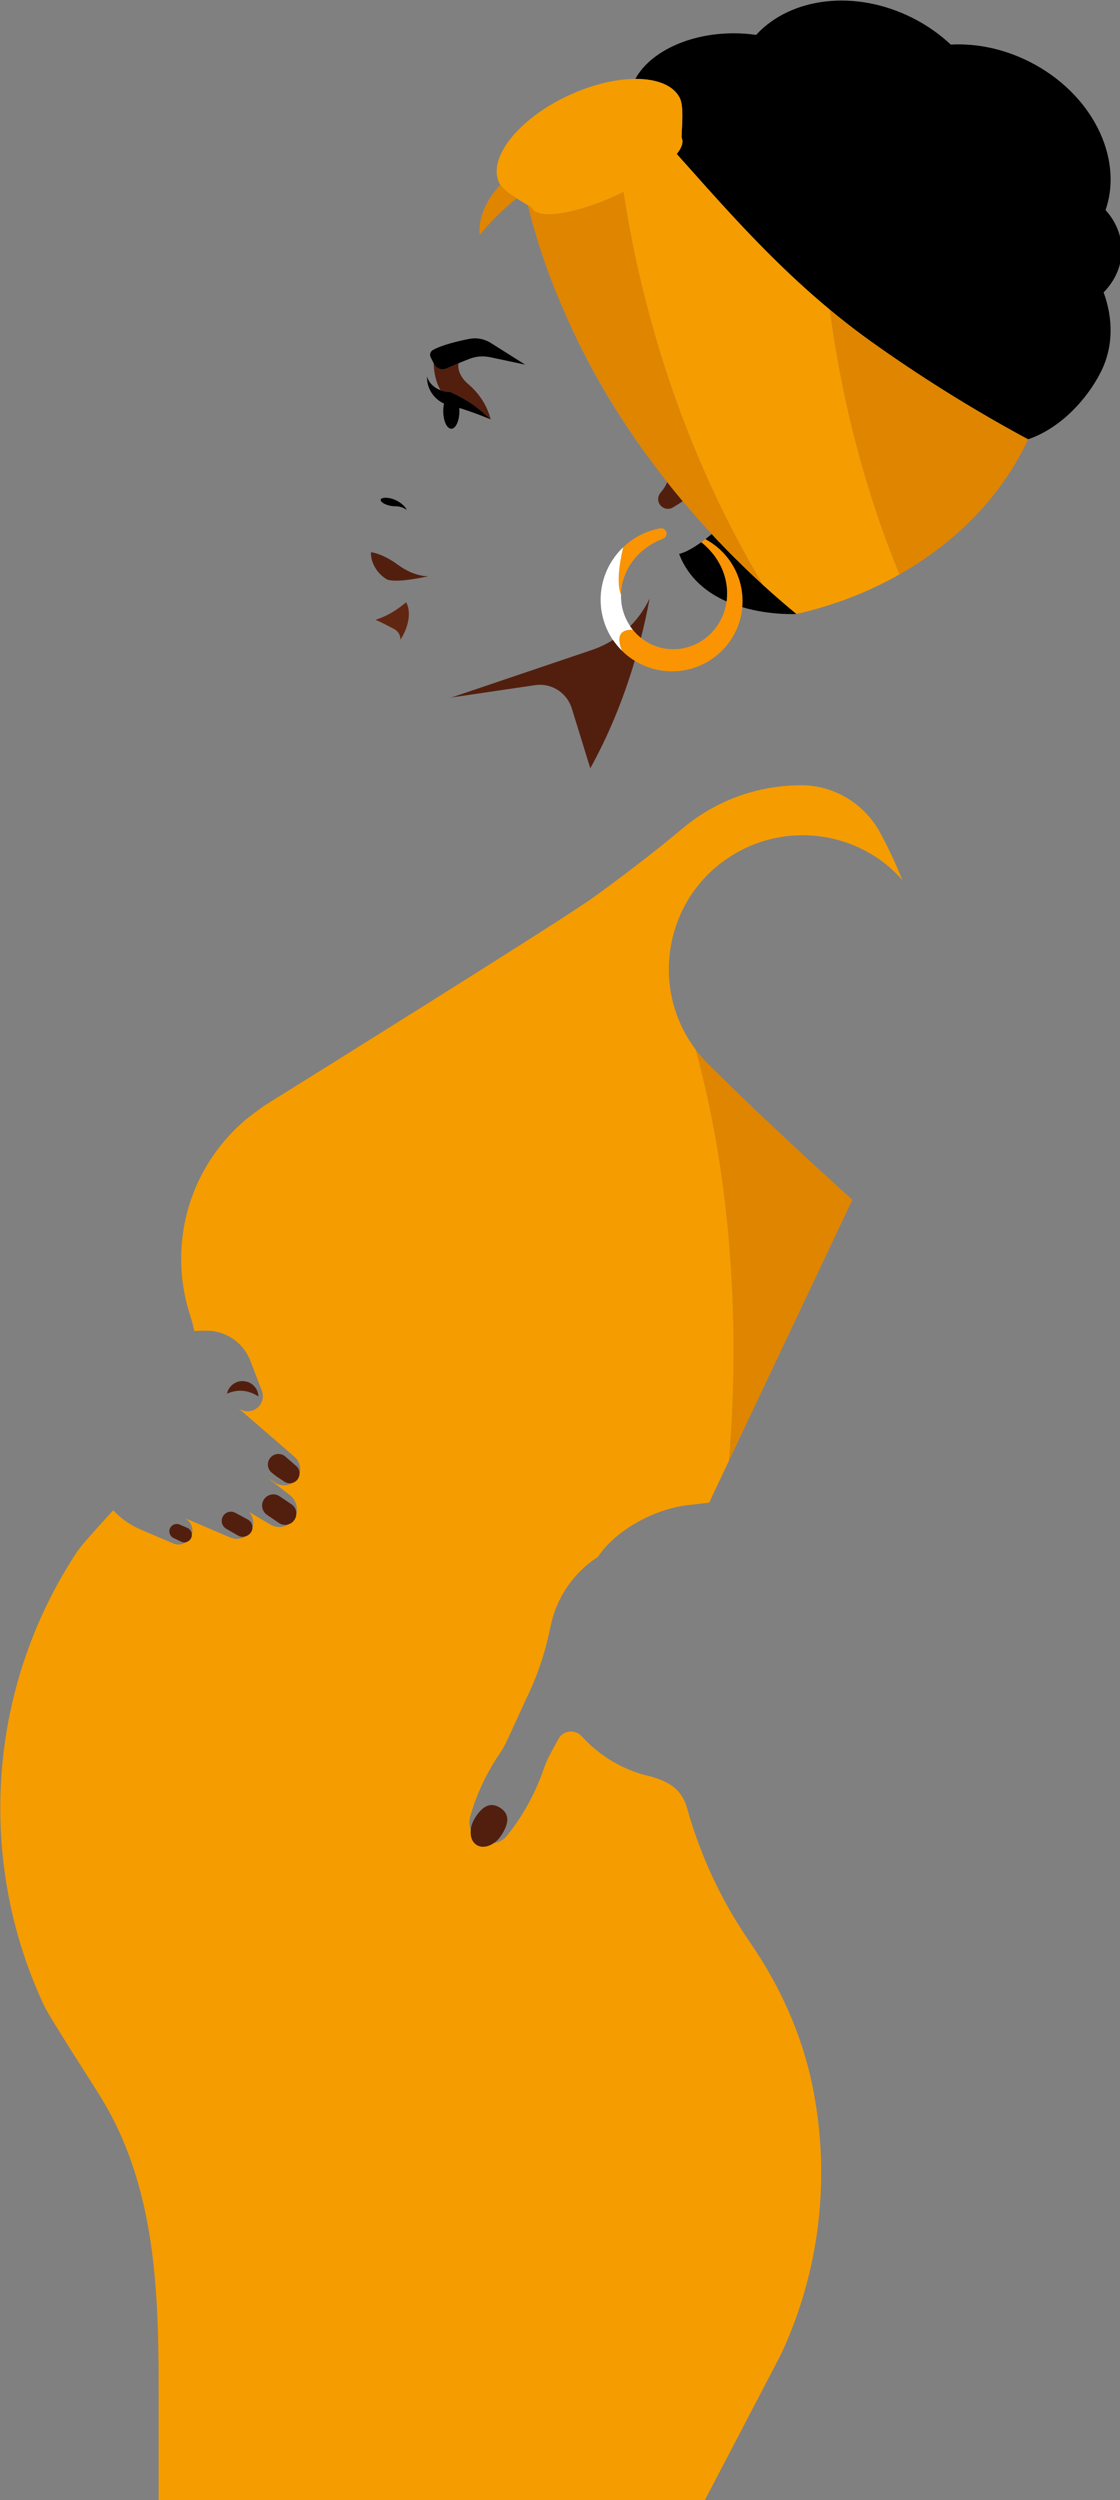
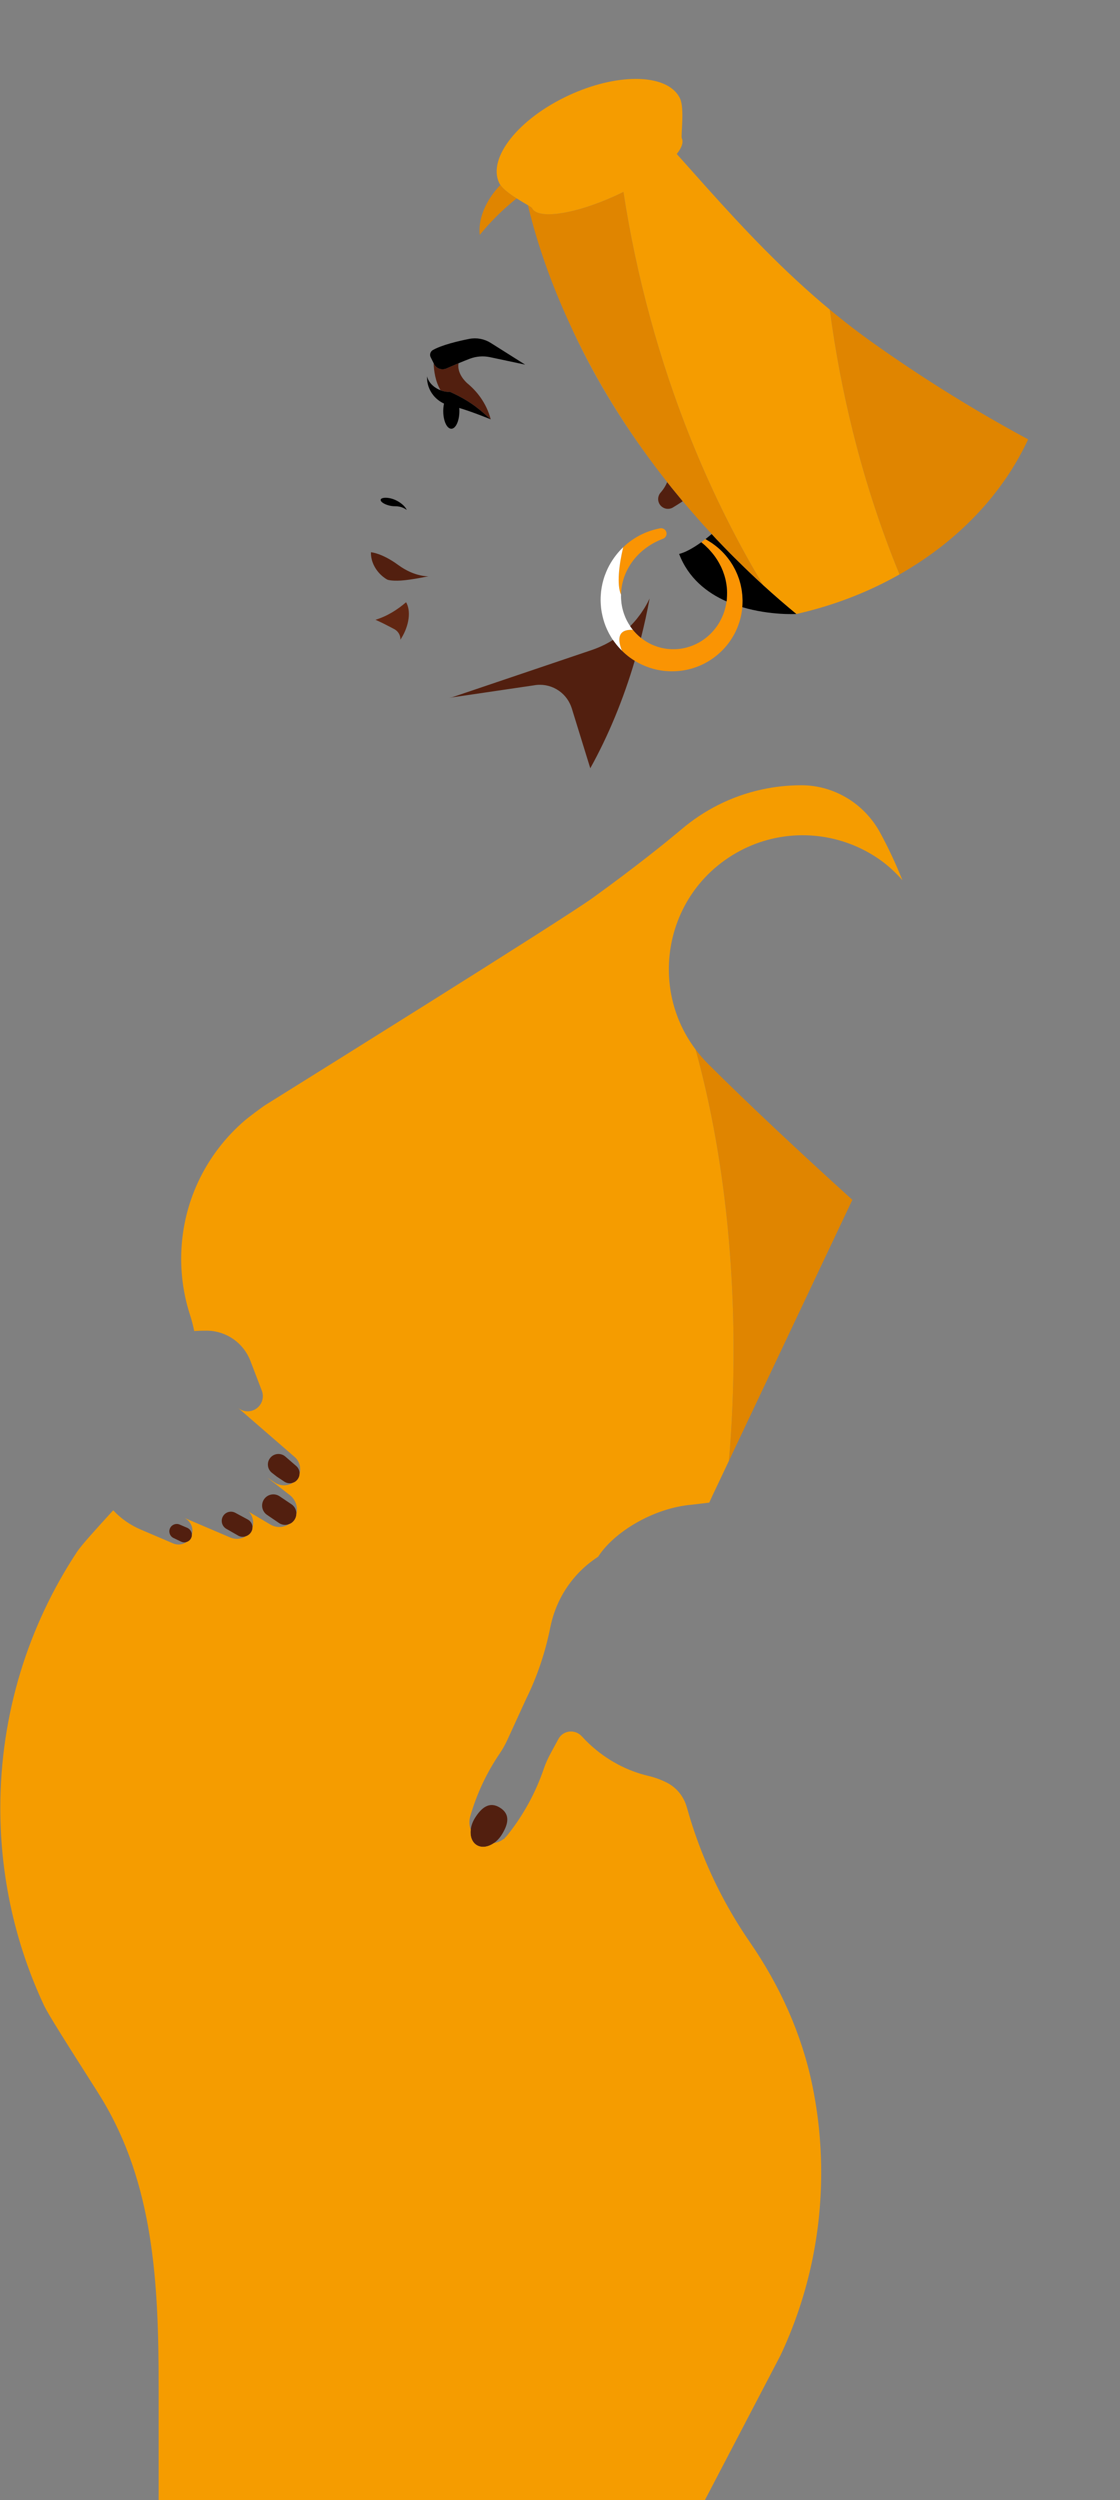
<svg xmlns="http://www.w3.org/2000/svg" version="1.1" x="0px" y="0px" viewBox="0 0 477 1064.5" style="enable-background:new 0 0 477 1064.5;" xml:space="preserve">
  <rect x="0" y="0" width="477" height="1064.5" fill="#808080" stroke="none" />
  <style type="text/css">
	.st0{fill:#612612;}
	.st1{fill:#FA9403;}
	.st2{fill:#FFFFFF;}
	.st3{fill:#521F0F;}
	.st4{fill:#E08500;}
	.st5{fill:#F59C00;}
	.st6{display:none;}
	.st7{display:inline;}
	.st8{fill:#732F17;}
	.st9{fill:#5C2412;}
</style>
  <g id="Layer_1">
    <g>
      <polygon class="st0" points="258.916,351.461 243.505,301.578 258.917,351.465   " />
      <path class="st0" d="M158.293,259.703c0.01,0.057,0.02,0.114,0.031,0.17c0,0.001,0,0.001,0,0.002    c-0.011-0.058-0.021-0.117-0.032-0.176C158.293,259.701,158.293,259.702,158.293,259.703z" />
      <path class="st0" d="M158.126,258.28c-0.001,0.001-0.002,0.002-0.003,0.003c0.001,0.012,0.003,0.023,0.004,0.035    c0,0.002,0,0.003,0.001,0.005C158.127,258.308,158.127,258.294,158.126,258.28C158.126,258.28,158.126,258.28,158.126,258.28z" />
      <path class="st0" d="M159.902,263.898C159.902,263.898,159.901,263.898,159.902,263.898    C159.901,263.898,159.901,263.898,159.902,263.898c1.124,0.492,2.229,1.018,3.329,1.553c0.984,0.484,1.96,0.983,2.928,1.495    c0.614,0.325,1.238,0.635,1.845,0.973c0.008,0.005,0.016,0.009,0.025,0.013c0.004,0.002,0.007,0.005,0.011,0.007    c0.006,0.003,0.011,0.008,0.017,0.011c0.216,0.123,0.418,0.261,0.609,0.411c0.027,0.021,0.051,0.044,0.076,0.067    c0.036,0.032,0.072,0.063,0.108,0.095c0.001,0.001,0.001,0.001,0.002,0.002c0.129,0.113,0.254,0.228,0.37,0.353    c0.064,0.069,0.123,0.14,0.183,0.212c0.102,0.123,0.197,0.249,0.286,0.381c0.04,0.059,0.078,0.118,0.115,0.178    c0.012,0.019,0.026,0.038,0.037,0.057c0,0,0,0,0,0c0.084,0.141,0.156,0.286,0.225,0.434c0,0,0,0,0,0    c0.036,0.077,0.076,0.152,0.108,0.231c0,0,0,0,0,0c0.082,0.202,0.149,0.41,0.202,0.621c0.012,0.047,0.024,0.094,0.034,0.141    c0.048,0.216,0.08,0.434,0.097,0.656c0,0,0,0,0,0.001c0.007,0.09,0.003,0.182,0.005,0.272c0,0.001,0,0.003,0,0.004    c0.002,0.111,0.012,0.221,0.006,0.332c0.117-0.178,0.232-0.357,0.345-0.539c3.495-5.64,4.186-11.821,2.081-15.431    C169.442,259.456,165.054,262.334,159.902,263.898z" />
    </g>
    <g>
      <path class="st1" d="M316.223,254.857c-0.029-0.532-0.039-1.051-0.083-1.583c-0.139-1.083-0.228-2.166-0.466-3.172    c-0.053-0.254-0.103-0.508-0.154-0.76c-0.05-0.251-0.098-0.503-0.174-0.747c-0.14-0.49-0.277-0.976-0.412-1.455    c-0.119-0.486-0.319-0.941-0.478-1.402c-0.085-0.229-0.168-0.457-0.251-0.683c-0.081-0.227-0.163-0.453-0.267-0.668    c-0.402-0.866-0.751-1.731-1.212-2.516c-0.219-0.398-0.427-0.796-0.644-1.179c-0.238-0.373-0.474-0.74-0.705-1.102    c-0.442-0.739-0.974-1.385-1.451-2.038c-1.988-2.557-4.128-4.436-6.008-5.788c-0.136-0.097-0.266-0.196-0.395-0.292    c-0.096-0.071-0.192-0.141-0.29-0.206c-0.232-0.146-0.456-0.289-0.674-0.428c-0.439-0.271-0.839-0.545-1.232-0.765    c-0.165-0.086-0.472-0.287-0.85-0.544c0,0-0.001,0-0.001-0.001c-0.612,0.475-1.215,0.926-1.806,1.351c0,0,0,0,0,0    c0.428,0.338,0.908,0.773,1.467,1.241c0.318,0.278,0.625,0.624,0.977,0.947c0.078,0.075,0.157,0.15,0.236,0.227    c0.097,0.092,0.195,0.187,0.295,0.281c0.179,0.18,0.347,0.382,0.526,0.579c1.445,1.555,3.018,3.567,4.323,6.053    c0.309,0.635,0.678,1.243,0.941,1.934c0.144,0.336,0.29,0.676,0.437,1.02c0.122,0.354,0.244,0.711,0.369,1.074    c0.285,0.702,0.453,1.469,0.673,2.22c0.06,0.187,0.096,0.382,0.132,0.578c0.038,0.195,0.075,0.391,0.113,0.588    c0.07,0.395,0.174,0.779,0.211,1.186c0.27,1.573,0.319,3.36,0.258,4.759c0.004,0.075-0.009,0.232-0.016,0.357l-0.022,0.395    c-0.015,0.265-0.029,0.53-0.045,0.796l-0.022,0.399l-0.012,0.202l-0.005,0.1l-0.004,0.05c-0.003-0.083,0.004,0.258-0.007-0.175    c-0.02,0.131-0.039,0.264-0.058,0.396c-0.012,0.083-0.024,0.165-0.037,0.248c-0.051,0.429-0.139,0.856-0.226,1.284    c-0.07,0.429-0.206,0.85-0.295,1.276c-0.407,1.702-1.054,3.368-1.88,4.954c-0.788,1.603-1.805,3.119-2.997,4.498    c-2.334,2.799-5.412,5.05-8.831,6.44c-0.851,0.361-1.743,0.615-2.624,0.884c-0.449,0.111-0.893,0.241-1.349,0.32    c-0.45,0.105-0.911,0.166-1.368,0.239c-0.228,0.044-0.461,0.051-0.692,0.079l-0.346,0.036l-0.173,0.019l-0.145,0.006    c-0.187,0.007-0.374,0.016-0.562,0.031l-0.14,0.01c-0.043,0.004-0.151,0.002-0.223,0.003l-0.484,0.004    c-0.967,0.03-1.877-0.03-2.809-0.115c-1.845-0.21-3.651-0.656-5.37-1.321c-1.733-0.632-3.358-1.533-4.859-2.592    c-0.352-0.248-0.694-0.508-1.03-0.775c-1.382-1.101-2.618-2.366-3.692-3.742c0.078,0.099,0.151,0.202,0.23,0.3    c-1.1-0.063-2.204,0.014-3.152,0.329c-0.011,0.004-0.022,0.007-0.033,0.01c-0.921,0.313-1.686,0.862-2.137,1.756    c-0.003,0.005-0.004,0.011-0.007,0.017c-0.676,1.356-0.639,3.492,0.672,6.793c1.071,1.06,2.216,2.056,3.443,2.955    c0.648,0.473,1.323,0.912,2.009,1.332c3.892,2.384,8.357,3.911,12.935,4.339c1.345,0.108,2.699,0.173,4.038,0.107    c0.627-0.007,1.33-0.076,2.012-0.133c0.345-0.022,0.67-0.083,1.006-0.122c0.332-0.051,0.666-0.079,0.996-0.149    c0.66-0.122,1.321-0.237,1.969-0.406c0.654-0.142,1.293-0.342,1.933-0.528c1.27-0.411,2.522-0.87,3.716-1.442    c2.409-1.103,4.621-2.559,6.616-4.205c1.968-1.679,3.736-3.554,5.177-5.611c1.457-2.047,2.638-4.234,3.504-6.487    c0.872-2.25,1.467-4.551,1.759-6.827c0.052-0.458,0.11-0.914,0.147-1.369c0.009-0.11,0.024-0.219,0.029-0.329    c0.042-0.564,0.08-1.124,0.079-1.681c0.005-0.278,0.01-0.554,0.014-0.831C316.248,255.412,316.235,255.134,316.223,254.857z" />
      <path class="st1" d="M265.135,259.265c0.027,0.105,0.054,0.21,0.081,0.315C265.19,259.476,265.162,259.371,265.135,259.265    c-0.031-0.112-0.052-0.227-0.077-0.342C265.082,259.038,265.103,259.153,265.135,259.265z" />
      <path class="st1" d="M258.252,243.332c0.375-0.879,0.78-1.732,1.22-2.543c0.388-0.717,0.801-1.398,1.227-2.06    c-0.426,0.662-0.84,1.344-1.227,2.06C259.031,241.6,258.626,242.453,258.252,243.332z" />
      <path class="st1" d="M264.599,255.988c0.012,0.136,0.025,0.273,0.037,0.409C264.624,256.261,264.611,256.125,264.599,255.988    l-0.017-0.185L264.599,255.988z" />
      <path class="st1" d="M265.487,260.532c0.018,0.056,0.036,0.112,0.053,0.168C265.523,260.645,265.505,260.589,265.487,260.532    c-0.033-0.095-0.058-0.194-0.087-0.291C265.429,260.339,265.454,260.436,265.487,260.532z" />
      <path class="st1" d="M265.331,233.086c0.028-0.027,0.057-0.052,0.086-0.079c0.001-0.004,0.002-0.008,0.003-0.012    C265.389,233.024,265.36,233.058,265.331,233.086z" />
      <path class="st1" d="M264.483,253.377c0.04-3.144,0.692-6.157,1.79-8.828c0.585-1.445,1.308-2.779,2.077-4.021    c0.778-1.236,1.646-2.342,2.525-3.349c1.781-1.987,3.651-3.519,5.325-4.624c0.044-0.029,0.086-0.056,0.129-0.085    c0.164-0.108,0.326-0.219,0.486-0.318c0.206-0.123,0.405-0.243,0.597-0.359c0.381-0.251,0.76-0.44,1.105-0.643    c0.121-0.065,0.236-0.125,0.351-0.186c0.557-0.292,1.056-0.535,1.445-0.709c0.453-0.223,0.937-0.409,1.223-0.524    c0.209-0.084,0.343-0.139,0.406-0.164c0.026-0.01,0.042-0.017,0.042-0.017l0.445-0.179c1.187-0.478,1.763-1.828,1.285-3.015    c-0.233-0.578-0.676-1.004-1.203-1.24c-0.439-0.197-0.935-0.266-1.425-0.162c0,0-0.158,0.033-0.464,0.098    c-0.313,0.068-0.732,0.142-1.415,0.324c-0.671,0.162-1.438,0.388-2.336,0.686c-0.459,0.159-0.953,0.338-1.473,0.542    c-0.494,0.194-1.012,0.411-1.549,0.665c-0.271,0.117-0.543,0.251-0.82,0.391c-0.294,0.149-0.593,0.305-0.901,0.461    c-0.585,0.331-1.203,0.668-1.818,1.067c-1.238,0.781-2.525,1.71-3.802,2.815c-0.366,0.316-0.729,0.658-1.091,1.004    c-1.793,7.406-2.797,16.052-0.932,20.189C264.483,253.256,264.484,253.317,264.483,253.377z" />
      <path class="st1" d="M263.826,234.632c0.494-0.546,0.997-1.058,1.505-1.546C264.823,233.575,264.32,234.086,263.826,234.632z" />
      <path class="st1" d="M264.72,257.165c-0.007-0.036-0.013-0.071-0.02-0.107C264.707,257.094,264.713,257.128,264.72,257.165    l0.049,0.269l0.091,0.551c0.027,0.116,0.048,0.234,0.071,0.351c-0.023-0.117-0.044-0.234-0.071-0.35l-0.091-0.551L264.72,257.165z    " />
      <path class="st1" d="M266.97,264.225c0.192,0.376,0.397,0.747,0.612,1.114C267.367,264.972,267.162,264.601,266.97,264.225    c-0.057-0.106-0.105-0.215-0.157-0.323C266.864,264.01,266.912,264.12,266.97,264.225z" />
      <polygon class="st1" points="264.549,255.567 264.552,255.604 264.549,255.567 264.544,255.483   " />
      <path class="st1" d="M256.615,262.351c0.44,1.893,1.051,3.776,1.885,5.591c0.005,0.012,0.012,0.023,0.017,0.035    c-0.005-0.012-0.011-0.023-0.016-0.035C257.667,266.128,257.056,264.243,256.615,262.351z" />
      <path class="st1" d="M264.495,254.761c0.008,0.112,0.016,0.226,0.023,0.339C264.51,254.987,264.503,254.874,264.495,254.761    c-0.007-0.107-0.007-0.212-0.009-0.318C264.488,254.549,264.488,254.655,264.495,254.761z" />
      <path class="st1" d="M264.555,255.654c0,0.013,0.001,0.027,0.001,0.03c0-0.014,0-0.058-0.001-0.165l-0.001-0.006    C264.555,255.59,264.555,255.629,264.555,255.654z" />
      <path class="st1" d="M255.832,256.647c0.005,0.138,0.01,0.276,0.015,0.415c0.027,0.428,0.066,0.885,0.108,1.338    c-0.042-0.454-0.081-0.91-0.108-1.338C255.843,256.923,255.838,256.786,255.832,256.647z" />
      <path class="st1" d="M255.813,254.404c-0.002,0.149-0.004,0.3-0.005,0.451C255.81,254.704,255.812,254.554,255.813,254.404    c0.003-0.146,0.014-0.291,0.022-0.436C255.827,254.113,255.816,254.258,255.813,254.404z" />
      <polygon class="st1" points="255.8,255.762 255.801,255.787 255.809,255.994 255.802,255.787   " />
    </g>
    <path class="st2" d="M269.305,267.872c-0.108-0.138-0.215-0.277-0.32-0.417c-0.156-0.21-0.307-0.422-0.455-0.636   c-0.046-0.066-0.092-0.133-0.137-0.199c-0.004-0.005-0.007-0.01-0.011-0.016c-0.043-0.064-0.089-0.127-0.132-0.192   c-0.163-0.247-0.318-0.497-0.471-0.749c-0.065-0.108-0.135-0.214-0.198-0.323c-0.214-0.367-0.42-0.738-0.612-1.114   c-0.057-0.106-0.106-0.215-0.157-0.323c-0.141-0.294-0.271-0.592-0.414-0.884c-0.061-0.161-0.127-0.32-0.192-0.479   c-0.038-0.092-0.072-0.186-0.109-0.278c-0.064-0.158-0.128-0.316-0.183-0.476l-0.228-0.622c-0.056-0.152-0.099-0.307-0.146-0.462   c-0.017-0.056-0.035-0.112-0.053-0.168c-0.033-0.096-0.058-0.194-0.087-0.291c-0.065-0.219-0.128-0.439-0.184-0.661   c-0.027-0.105-0.054-0.21-0.081-0.315c-0.032-0.113-0.052-0.228-0.077-0.342c-0.043-0.196-0.088-0.391-0.126-0.588   c-0.023-0.117-0.044-0.234-0.071-0.351l-0.091-0.551l-0.049-0.27c-0.007-0.036-0.013-0.07-0.02-0.107   c-0.01-0.056-0.019-0.12-0.024-0.219c-0.013-0.148-0.026-0.294-0.04-0.441c-0.013-0.136-0.025-0.273-0.037-0.409l-0.017-0.185   l-0.022-0.238l-0.005-0.052c0,0.002,0,0.003,0,0.005c0.001,0.107,0.001,0.151,0.001,0.165c0-0.003,0-0.017-0.001-0.03   c0-0.008,0-0.016,0-0.016l-0.003-0.033l-0.003-0.037l-0.005-0.084l-0.005-0.077c-0.007-0.103-0.014-0.204-0.021-0.306   c-0.008-0.113-0.015-0.226-0.023-0.339c-0.007-0.107-0.007-0.212-0.009-0.318c-0.002-0.107-0.005-0.215-0.009-0.323   c-0.005-0.248,0.001-0.496,0.006-0.743c0.001-0.06,0-0.121,0.001-0.181c-1.866-4.139-0.86-12.792,0.935-20.201   c-0.538,0.513-1.07,1.059-1.593,1.637c-0.006,0.007-0.013,0.014-0.019,0.021c-0.488,0.54-0.964,1.115-1.431,1.712   c-0.065,0.083-0.13,0.166-0.194,0.25c-0.445,0.582-0.879,1.189-1.296,1.823c-0.063,0.096-0.124,0.195-0.186,0.292   c-0.426,0.661-0.839,1.343-1.227,2.06c-0.441,0.811-0.846,1.663-1.22,2.543c-0.465,1.092-0.88,2.229-1.223,3.415   c-0.627,2.136-1.04,4.414-1.171,6.77c-0.007,0.15-0.014,0.3-0.022,0.45c-0.008,0.146-0.019,0.291-0.022,0.437   c-0.002,0.149-0.004,0.3-0.006,0.45c-0.002,0.148-0.003,0.294-0.005,0.443l-0.003,0.224l-0.001,0.112v0.101l0.002,0.027   l0.001,0.026l0.007,0.206l0.007,0.218c0.006,0.145,0.011,0.291,0.016,0.436c0.005,0.138,0.01,0.276,0.016,0.415   c0.027,0.428,0.066,0.884,0.108,1.338c0.016,0.172,0.031,0.346,0.047,0.514c0.093,0.606,0.149,1.218,0.273,1.824   c0.098,0.537,0.214,1.075,0.34,1.612c0.441,1.893,1.051,3.777,1.885,5.592c0.005,0.012,0.011,0.023,0.016,0.035   c0.228,0.507,0.476,1.007,0.734,1.503c0.08,0.153,0.163,0.305,0.246,0.458c0.207,0.38,0.423,0.757,0.647,1.129   c0.083,0.138,0.163,0.278,0.248,0.415c0.209,0.335,0.428,0.666,0.651,0.994c0.002,0.003,0.004,0.006,0.005,0.008   c0.087,0.127,0.171,0.256,0.26,0.382c0.107,0.152,0.22,0.3,0.33,0.451c0.231,0.316,0.467,0.628,0.71,0.936   c0.143,0.181,0.286,0.361,0.433,0.538c0.262,0.317,0.533,0.628,0.808,0.936c0.177,0.197,0.355,0.393,0.538,0.587   c0.249,0.264,0.499,0.528,0.758,0.784c-0.003-0.007-0.004-0.013-0.007-0.019c-1.311-3.3-1.349-5.437-0.672-6.793   c0.003-0.005,0.004-0.011,0.007-0.017c0.451-0.894,1.216-1.443,2.137-1.756c0.011-0.004,0.022-0.007,0.033-0.01   c0.948-0.315,2.052-0.392,3.152-0.329C269.456,268.074,269.383,267.972,269.305,267.872z" />
    <g>
      <path class="st3" d="M121.517,620.186c-1.911-1.658-4.813-1.409-6.415,0.549c-1.595,1.95-1.271,4.832,0.716,6.38l2.096,1.633    l3.18,2.119c0.519,0.346,1.09,0.567,1.697,0.658h0.001c0.633,0.095,1.275,0.037,1.878-0.145c0.449-0.136,0.879-0.333,1.255-0.627    c1.13-0.883,1.667-2.115,1.677-3.333c0.01-1.195-0.486-2.378-1.44-3.205L121.517,620.186z" />
      <path class="st3" d="M124.389,640.68l-5.31-3.578c-2.134-1.438-5.023-0.928-6.536,1.154c-1.585,2.181-1.053,5.241,1.175,6.759    c2.517,1.714,5.271,3.583,5.271,3.583c0.541,0.32,1.124,0.529,1.735,0.62l0.007,0.001c0.767,0.115,1.543,0.032,2.266-0.208    c0.543-0.18,1.059-0.44,1.5-0.822c1.157-1,1.706-2.314,1.734-3.613C126.263,643.097,125.618,641.637,124.389,640.68z" />
      <path class="st3" d="M80.062,650.695l-0.185-0.109l-3.377-1.442c-1.551-0.663-3.348,0.016-4.074,1.538    c-0.747,1.567-0.083,3.442,1.483,4.191l3.358,1.605c0.256,0.109,0.522,0.185,0.792,0.225c0.47,0.071,0.933,0.024,1.368-0.104    c1.117-0.328,2.03-1.248,2.264-2.495c0.043-0.228,0.049-0.455,0.041-0.68C81.688,652.312,81.05,651.274,80.062,650.695z" />
      <path class="st3" d="M105.507,646.985l-5.301-2.856c-1.942-1.046-4.365-0.281-5.353,1.692c-0.931,1.857-0.248,4.117,1.555,5.149    l5.344,3.056c0.333,0.143,0.681,0.242,1.032,0.294c0.638,0.095,1.266,0.026,1.852-0.158c1.226-0.383,2.255-1.308,2.709-2.581    c0.035-0.098,0.066-0.195,0.093-0.294c0.09-0.326,0.117-0.655,0.113-0.98C107.535,648.946,106.753,647.656,105.507,646.985z" />
-       <path class="st3" d="M104.289,588.129c-3.563-0.533-6.886,1.807-7.637,5.279c4.385-1.891,8.848-1.737,13.418,1.183    C109.952,591.388,107.575,588.621,104.289,588.129z" />
      <path class="st3" d="M212.966,769.71c-4.546-2.855-7.927-0.02-10.683,4.367c-1.011,1.61-1.605,3.322-1.8,4.944    c-0.338,2.798,0.516,5.324,2.506,6.574c2.089,1.312,4.899,0.882,7.36-0.836c1.243-0.868,2.398-2.058,3.322-3.53    C216.426,776.842,217.511,772.565,212.966,769.71z" />
      <polygon class="st3" points="209.009,178.559 209.009,178.559 209.007,178.558   " />
      <path class="st3" d="M209.009,178.559c-1.923-7.164-6.038-12.065-9.872-15.254c-0.837-0.717-4.573-4.211-3.855-8.63    c-1.846,0.772-3.652,1.555-5.134,2.207c-1.993,0.877-4.324,0.036-5.298-1.912l-0.174-0.349c0.114,3.243,0.727,7.871,2.979,11.564    c1.416,0.541,2.829,0.76,3.916,0.633C201.401,171.237,205.04,175.172,209.009,178.559z" />
      <path class="st3" d="M174.69,243.535c-0.035-0.015-0.067-0.027-0.102-0.043c-0.753-0.339-1.543-0.741-2.358-1.212    c-0.017-0.01-0.033-0.017-0.05-0.027c-0.834-0.484-1.695-1.042-2.575-1.687c-7.01-5.133-11.622-5.424-11.626-5.424h0    c-0.007,0.285,0.001,0.566,0.018,0.844c0.004,0.09,0.006,0.181,0.012,0.271c0.022,0.296,0.054,0.589,0.098,0.877    c0.003,0.021,0.004,0.043,0.007,0.064c0.005,0.031,0.014,0.06,0.019,0.09c0.015,0.088,0.034,0.174,0.051,0.261    c0.038,0.2,0.078,0.398,0.125,0.594c0.022,0.089,0.042,0.178,0.066,0.266c0.015,0.055,0.03,0.109,0.045,0.164    c0.012,0.042,0.022,0.085,0.035,0.128c0.044,0.149,0.094,0.294,0.143,0.44c0.036,0.106,0.069,0.213,0.107,0.317    c0.055,0.15,0.115,0.297,0.175,0.443c0.032,0.078,0.064,0.156,0.097,0.234c0.022,0.051,0.041,0.103,0.063,0.153    c0.021,0.047,0.043,0.094,0.064,0.142c0.016,0.035,0.034,0.069,0.051,0.104c0.025,0.053,0.052,0.105,0.078,0.158    c0.086,0.176,0.173,0.351,0.265,0.522c0.052,0.096,0.107,0.19,0.162,0.284c0.02,0.035,0.04,0.071,0.061,0.106    c0.083,0.143,0.169,0.283,0.256,0.421c0.014,0.022,0.027,0.044,0.041,0.066c0.053,0.082,0.106,0.164,0.161,0.244    c0.035,0.053,0.068,0.108,0.104,0.161c0.055,0.08,0.116,0.152,0.172,0.231c0.026,0.036,0.05,0.072,0.076,0.107    c0.036,0.049,0.069,0.101,0.105,0.149c0.066,0.088,0.134,0.171,0.202,0.256c0.052,0.066,0.104,0.13,0.157,0.194    c0.064,0.079,0.127,0.158,0.192,0.234c0.037,0.044,0.072,0.09,0.109,0.133c0.078,0.09,0.16,0.173,0.24,0.26    c0.01,0.011,0.02,0.024,0.031,0.036c0.017,0.018,0.034,0.034,0.051,0.052c0.121,0.131,0.24,0.266,0.364,0.39c0,0,0,0,0,0    c0.057,0.057,0.116,0.102,0.174,0.158c0.064,0.063,0.129,0.125,0.193,0.186c0.098,0.092,0.196,0.175,0.294,0.262    c0.11,0.097,0.219,0.202,0.329,0.294c0.041,0.034,0.083,0.06,0.124,0.094c0.243,0.198,0.484,0.378,0.726,0.548    c0.081,0.057,0.161,0.119,0.241,0.173c0.319,0.213,0.634,0.405,0.938,0.563c0.002,0.001,0.005,0.003,0.007,0.004c0,0,0,0,0,0    c0,0,1.462,0.623,5.742,0.372c4.278-0.252,11.73-1.817,11.738-1.819l0.001,0C182.49,245.375,179.25,245.563,174.69,243.535z" />
      <path class="st3" d="M264.878,277.078c0.003,0.007,0.004,0.013,0.007,0.019c-0.259-0.256-0.509-0.52-0.758-0.784    c-0.182-0.193-0.361-0.389-0.538-0.587c-0.276-0.307-0.546-0.618-0.808-0.936c-0.147-0.178-0.29-0.357-0.433-0.538    c-0.243-0.308-0.479-0.62-0.71-0.936c-0.11-0.15-0.223-0.298-0.33-0.451c-0.089-0.126-0.173-0.255-0.26-0.382    c-0.165,0.104-0.33,0.207-0.496,0.308c-0.155,0.095-0.306,0.195-0.463,0.288c-0.746,0.442-1.508,0.86-2.284,1.258    c-0.195,0.1-0.394,0.192-0.59,0.288c-0.616,0.303-1.241,0.592-1.875,0.866c-0.233,0.101-0.465,0.202-0.7,0.299    c-0.818,0.336-1.646,0.656-2.491,0.943c-0.004,0.001-0.008,0.003-0.013,0.005c-2.308,0.781-4.701,1.591-7.142,2.416    c-13.747,4.651-29.018,9.817-39.498,13.359c-0.783,0.265-1.548,0.523-2.275,0.769c-0.399,0.135-0.789,0.267-1.169,0.395    c-5.709,1.929-9.326,3.149-9.377,3.162c-0.042,0.01-0.086,0.016-0.128,0.026c-0.469,0.111-0.942,0.207-1.418,0.282    c-0.004,0.001-0.007,0.002-0.01,0.002c5.351-0.771,36.254-5.336,36.254-5.336c6.828-1.261,13.51,2.611,15.878,9.061    c0.086,0.234,0.179,0.463,0.254,0.703l7.891,25.541c7.652-13.783,14.043-29.168,18.935-45.753    c-0.687-0.421-1.361-0.859-2.009-1.332C267.094,279.134,265.949,278.138,264.878,277.078z" />
      <path class="st3" d="M275.817,256.526c-0.383,0.728-0.787,1.445-1.211,2.148c-0.129,0.214-0.268,0.422-0.401,0.634    c-0.331,0.527-0.672,1.046-1.026,1.558c-0.168,0.243-0.338,0.485-0.511,0.725c-0.408,0.564-0.83,1.117-1.265,1.659    c-0.102,0.127-0.198,0.259-0.301,0.385c-0.531,0.646-1.086,1.272-1.655,1.885c-0.181,0.195-0.367,0.384-0.551,0.576    c-0.168,0.174-0.331,0.352-0.501,0.523c0.045,0.067,0.091,0.133,0.137,0.199c0.148,0.214,0.299,0.427,0.455,0.636    c0.105,0.141,0.212,0.279,0.32,0.417c1.074,1.376,2.311,2.641,3.692,3.742c1.384-5.484,2.616-11.078,3.668-16.783    c-0.152,0.324-0.32,0.639-0.48,0.958C276.062,256.035,275.944,256.283,275.817,256.526z" />
      <path class="st3" d="M290.437,213.022c-0.982-1.175-1.95-2.365-2.918-3.555c-0.452-0.555-0.912-1.1-1.361-1.657    c-0.075-0.093-0.147-0.186-0.222-0.279c-0.341-0.424-0.674-0.85-1.012-1.275c-0.15-0.189-0.3-0.377-0.449-0.566    c-0.106-0.133-0.213-0.267-0.318-0.4c-0.642,1.505-1.493,2.919-2.578,4.18l-0.27,0.313c-0.893,1.037-1.219,2.446-0.873,3.77    c0.369,1.414,1.406,2.436,2.655,2.874c0.168,0.059,0.338,0.11,0.513,0.147c0.065,0.014,0.13,0.023,0.196,0.033    c0.85,0.139,1.755,0.023,2.593-0.415c0,0,0.132-0.078,0.351-0.21c0.701-0.422,2.365-1.436,4.034-2.549    C290.663,213.297,290.551,213.158,290.437,213.022z" />
    </g>
    <g>
      <path d="M309.159,247.621c-0.038-0.197-0.075-0.393-0.113-0.588c-0.036-0.196-0.072-0.391-0.132-0.578    c-0.22-0.751-0.388-1.518-0.673-2.22c-0.125-0.363-0.247-0.72-0.369-1.074c-0.147-0.344-0.293-0.684-0.437-1.02    c-0.263-0.691-0.632-1.299-0.941-1.934c-1.305-2.486-2.878-4.498-4.323-6.053c-0.179-0.197-0.347-0.399-0.526-0.579    c-0.1-0.094-0.198-0.189-0.295-0.281c-0.079-0.077-0.158-0.152-0.236-0.227c-0.352-0.323-0.659-0.669-0.977-0.947    c-0.559-0.468-1.039-0.903-1.467-1.241c-3.258,2.342-6.17,3.931-8.302,4.647c-0.241,0.08-0.482,0.156-0.723,0.227    c-0.139,0.041-0.276,0.07-0.415,0.106c3.959,10.342,11.842,16.535,20.206,20.227c0.019-0.132,0.039-0.265,0.058-0.396    c0.011,0.433,0.004,0.092,0.007,0.175l0.004-0.05l0.005-0.1l0.012-0.202l0.022-0.399c0.016-0.266,0.03-0.531,0.045-0.796    l0.022-0.395c0.007-0.125,0.02-0.282,0.016-0.357c0.061-1.399,0.012-3.186-0.258-4.759    C309.333,248.4,309.229,248.016,309.159,247.621z" />
      <path d="M325.01,249.124c-2.013-1.836-4.006-3.707-5.988-5.596c-0.662-0.631-1.318-1.271-1.976-1.908    c-1.427-1.381-2.846-2.776-4.256-4.184c-0.653-0.653-1.307-1.303-1.956-1.961c-1.836-1.863-3.66-3.744-5.463-5.653    c-0.143-0.151-0.289-0.299-0.432-0.45c-0.617-0.655-1.223-1.326-1.836-1.987c-0.888,0.761-1.765,1.477-2.626,2.144    c0.377,0.258,0.685,0.458,0.85,0.544c0.393,0.22,0.793,0.494,1.232,0.765c0.218,0.139,0.442,0.282,0.674,0.428    c0.098,0.065,0.194,0.135,0.29,0.206c0.129,0.096,0.259,0.195,0.395,0.292c1.88,1.352,4.02,3.231,6.008,5.788    c0.477,0.653,1.009,1.299,1.451,2.038c0.231,0.362,0.467,0.729,0.705,1.102c0.217,0.383,0.425,0.781,0.644,1.179    c0.461,0.785,0.81,1.65,1.212,2.516c0.104,0.215,0.186,0.441,0.267,0.668c0.083,0.226,0.166,0.454,0.251,0.683    c0.159,0.461,0.359,0.916,0.478,1.402c0.135,0.479,0.272,0.965,0.412,1.455c0.076,0.244,0.124,0.496,0.174,0.747    c0.051,0.252,0.101,0.506,0.154,0.76c0.238,1.006,0.327,2.089,0.466,3.172c0.044,0.532,0.054,1.051,0.083,1.583    c0.012,0.277,0.025,0.555,0.037,0.834c-0.004,0.277-0.009,0.553-0.014,0.831c0.001,0.557-0.037,1.117-0.079,1.681    c-0.005,0.11-0.02,0.219-0.029,0.329c11.992,3.557,23.07,2.899,23.07,2.899v0c-4.81-3.958-9.546-8.064-14.2-12.308    C325.009,249.123,325.009,249.123,325.01,249.124z" />
      <path d="M172.81,216.364c-0.316-0.459-0.841-1.077-1.577-1.695c-0.058-0.047-0.117-0.095-0.176-0.142    c-0.715-0.569-1.594-1.131-2.608-1.607c-0.099-0.049-0.206-0.088-0.308-0.133l-0.002,0.001c-0.486-0.214-1.035-0.404-1.629-0.552    c-2.211-0.551-4.17-0.323-4.378,0.509c-0.207,0.832,1.416,1.954,3.627,2.504c0.858,0.214,1.678,0.31,2.373,0.299    c1.305-0.022,2.608,0.207,3.775,0.791c0.808,0.404,1.336,0.789,1.336,0.789s-0.033-0.07-0.1-0.204    C173.076,216.79,172.97,216.596,172.81,216.364z" />
      <path d="M191.571,166.818c-1.087,0.127-2.5-0.092-3.916-0.633c-0.909-0.347-1.815-0.832-2.642-1.447    c-0.003-0.003-0.007-0.005-0.01-0.007c-1.462-1.09-2.666-2.586-3.129-4.487c-0.121,3.046,0.907,5.894,2.732,8.129    c0,0.001,0.001,0.001,0.001,0.002c1.191,1.459,2.726,2.649,4.499,3.469c-0.209,0.971-0.33,2.052-0.33,3.196    c0,4.151,1.538,7.516,3.436,7.516c1.897,0,3.435-3.365,3.435-7.516c0-0.458-0.022-0.905-0.058-1.34    c5.745,1.705,13.381,4.844,13.418,4.859c0,0,0.002,0.001,0.002,0.001l0,0c0,0,0,0,0,0    C205.04,175.172,201.401,171.237,191.571,166.818z" />
      <path d="M199.807,144.302c-4.747,0.943-11.668,2.588-15.459,4.749c-0.36,0.205-0.637,0.497-0.836,0.83    c-0.006,0.009-0.012,0.018-0.018,0.027c-0.379,0.656-0.435,1.479-0.074,2.203l0.164,0.328l0.022,0.044l1.068,2.136l0.174,0.349    c0.974,1.948,3.305,2.789,5.298,1.912c1.482-0.652,3.288-1.435,5.134-2.207c1.643-0.687,3.317-1.367,4.825-1.938    c2.751-1.042,5.745-1.262,8.622-0.65l14.937,3.175l-14.67-9.253C206.263,144.285,202.975,143.673,199.807,144.302z" />
-       <path d="M477.702,106.537c0-6.418-2.554-12.336-6.858-17.091c7.731-22.414-5.849-49.746-32.353-63.139    c-11.059-5.587-22.733-7.912-33.567-7.322c-4.649-4.365-10.093-8.219-16.234-11.322c-24.483-12.371-51.995-8.802-66.658,7.199    c-3.071-0.441-6.256-0.681-9.528-0.681c-19.321,0-35.761,8.1-41.915,19.418c9.293-0.041,16.441,2.774,19.05,8.383    c1.967,4.229,0.275,15.883,0.739,16.88c0.446,0.958,0.379,2.114-0.136,3.412c-0.001,0.001-0.001,0.003-0.001,0.004    c-0.404,1.017-1.09,2.123-2.016,3.289c4.227,4.74,8.503,9.552,12.857,14.401c15.718,17.505,32.534,35.437,52.319,51.867    c0,0,0,0,0,0c2.181,1.811,4.406,3.599,6.658,5.372c0.909,0.714,1.818,1.428,2.74,2.135c0.746,0.573,1.496,1.144,2.251,1.713    c1.808,1.359,3.628,2.712,5.487,4.042c0.008,0.006,0.016,0.012,0.024,0.017c5.276,3.775,10.59,7.444,15.931,11.02    c2.747,1.839,5.501,3.651,8.263,5.437c14.218,9.196,28.614,17.698,43.071,25.48c13.648-4.589,25.062-16.896,30.979-28.607    c5.329-10.547,5.387-22.589,1.217-33.943C474.82,119.608,477.702,113.354,477.702,106.537z" />
    </g>
    <g>
      <path class="st4" d="M296.241,446.847c10.242,36.966,16.192,81.019,16.192,128.322c0,16.034-0.685,31.695-1.987,46.835    l52.566-111.128c-22.232-20.128-43.807-40.315-61.377-57.807C299.65,451.095,297.867,449.008,296.241,446.847z" />
      <path class="st4" d="M213.118,78.758c-6.394,6.594-9.546,14.686-8.798,21.25c0.194-0.238,0.396-0.469,0.592-0.705    c0.342-0.412,0.684-0.823,1.033-1.23c0.228-0.266,0.457-0.53,0.688-0.793c0.178-0.203,0.356-0.406,0.535-0.608    c0.069-0.077,0.14-0.151,0.209-0.228c0.291-0.326,0.576-0.657,0.871-0.979c0.001-0.002,0.003-0.003,0.004-0.005    c0.295-0.322,0.601-0.635,0.9-0.954c0,0,0.001-0.001,0.001-0.001c0.257-0.273,0.512-0.548,0.772-0.818    c0,0,0.001-0.001,0.001-0.001c0,0,0.001-0.001,0.001-0.001c1.678-1.747,3.417-3.434,5.214-5.059    c0.258-0.233,0.518-0.461,0.778-0.692c0.019-0.017,0.038-0.033,0.057-0.049c0.635-0.562,1.277-1.115,1.926-1.661    c0.302-0.254,0.601-0.51,0.906-0.76c0.029-0.024,0.058-0.049,0.087-0.073c0.318-0.261,0.641-0.517,0.962-0.774    c0.057-0.045,0.114-0.09,0.171-0.135c0,0-0.001-0.001-0.002-0.001C217.326,82.756,214.507,80.709,213.118,78.758z" />
      <path class="st4" d="M299.21,223.131c1.244,1.383,2.5,2.75,3.761,4.11c0.044,0.048,0.089,0.096,0.133,0.144    c0.613,0.661,1.219,1.332,1.836,1.987c0.143,0.152,0.289,0.299,0.432,0.45c1.804,1.909,3.627,3.79,5.463,5.653    c0.649,0.658,1.303,1.309,1.956,1.961c1.409,1.408,2.828,2.803,4.256,4.184c0.658,0.637,1.314,1.277,1.976,1.908    c1.981,1.889,3.974,3.76,5.988,5.596c0,0,0-0.001-0.001-0.001c-5.391-8.966-10.518-18.289-15.365-27.931    c-0.014-0.029-0.029-0.057-0.044-0.086c-2.721-5.417-5.353-10.935-7.888-16.552c-2.079-4.606-4.09-9.28-6.037-14.015    c-1.036-2.519-2.051-5.058-3.048-7.613c-0.067-0.173-0.138-0.343-0.205-0.516c-0.299-0.77-0.595-1.543-0.891-2.316    c-0.268-0.701-0.528-1.408-0.794-2.111c-0.457-1.21-0.918-2.416-1.366-3.634c-0.09-0.244-0.184-0.484-0.273-0.728    c-6.021-16.455-11.243-33.595-15.554-51.326c-2.258-9.287-4.206-18.542-5.876-27.75c-0.778-4.287-1.493-8.563-2.148-12.828    c-0.894,0.443-1.801,0.882-2.725,1.312c-0.438,0.204-0.874,0.401-1.311,0.598c-15.981,7.203-30.545,9.622-34.307,5.823    c-0.267-0.27-0.482-0.569-0.637-0.902c-0.08-0.171-0.723-0.579-1.693-1.157c3.857,16.195,9.813,33.18,17.679,50.26    c9.494,20.615,21.782,41.367,36.555,61.045c0.339,0.452,0.676,0.904,1.018,1.355c1.332,1.756,2.686,3.501,4.057,5.238    c0.106,0.134,0.212,0.267,0.318,0.4c0.15,0.189,0.299,0.378,0.449,0.566c0.338,0.425,0.672,0.852,1.012,1.275    c0.075,0.093,0.147,0.187,0.222,0.279c0.449,0.558,0.909,1.103,1.361,1.657c0.969,1.19,1.937,2.38,2.918,3.555    c0.114,0.136,0.226,0.275,0.34,0.411c0.292,0.348,0.591,0.688,0.884,1.035c0.554,0.656,1.113,1.305,1.671,1.956    c1.375,1.605,2.761,3.196,4.159,4.772C298.063,221.842,298.633,222.49,299.21,223.131z" />
      <path class="st4" d="M437.878,187.081c-0.018-0.01-0.036-0.02-0.054-0.03c-14.458-7.783-28.853-16.284-43.071-25.481    c-2.761-1.786-5.516-3.598-8.263-5.437c-5.341-3.576-10.655-7.245-15.931-11.02c-0.008-0.006-0.016-0.012-0.024-0.017    c-1.859-1.33-3.681-2.682-5.487-4.042c-0.756-0.568-1.504-1.14-2.251-1.713c-0.92-0.708-1.832-1.42-2.74-2.135    c-2.252-1.773-4.477-3.561-6.658-5.372c0,0,0,0,0,0c2.346,17.728,5.629,34.975,9.758,51.634    c2.827,11.408,6.06,22.533,9.652,33.354c3.154,9.502,6.585,18.771,10.287,27.77c1.457-0.826,2.892-1.677,4.31-2.546    c0.152-0.093,0.305-0.187,0.457-0.281c4.317-2.664,8.454-5.522,12.393-8.558c0.176-0.136,0.351-0.273,0.526-0.41    c1.154-0.898,2.291-1.812,3.41-2.74c0.148-0.123,0.298-0.244,0.446-0.368c2.493-2.086,4.896-4.247,7.206-6.478    c0.196-0.189,0.388-0.382,0.583-0.572c0.936-0.916,1.856-1.843,2.761-2.782c0.235-0.244,0.471-0.487,0.704-0.733    c0.998-1.052,1.979-2.116,2.937-3.196c0.066-0.075,0.135-0.147,0.201-0.222c1.034-1.172,2.042-2.361,3.028-3.565    c0.196-0.24,0.385-0.483,0.58-0.724c0.759-0.94,1.503-1.89,2.231-2.848c0.267-0.352,0.533-0.705,0.796-1.059    c0.693-0.932,1.369-1.874,2.032-2.822c0.208-0.298,0.422-0.592,0.627-0.891c0.842-1.228,1.662-2.468,2.455-3.721    c0.152-0.24,0.295-0.486,0.445-0.727c0.632-1.016,1.249-2.04,1.848-3.073c0.246-0.424,0.486-0.851,0.727-1.277    c0.509-0.903,1.003-1.812,1.486-2.726c0.221-0.419,0.446-0.836,0.662-1.258c0.639-1.248,1.26-2.504,1.851-3.772    C437.825,187.189,437.854,187.136,437.878,187.081C437.879,187.081,437.878,187.081,437.878,187.081z" />
    </g>
    <g>
      <path class="st5" d="M361.072,339.979c-0.282-0.174-0.573-0.333-0.86-0.5c-5.599-3.254-12.007-5.099-18.709-5.12h-0.241    c-5.804,0-11.462,0.625-16.909,1.823c-12.892,2.816-24.596,8.8-34.278,17.076v-0.016c0,0-8.892,7.624-24.599,19.456    c-3.893,2.933-8.199,6.12-12.899,9.518c-6.615,4.78-38.077,24.72-71.046,45.432c-25.474,16.004-51.846,32.468-68.351,42.758    c-1.688,1.053-7.541,5.494-8.838,6.603c-16.632,14.221-27.175,35.358-27.175,58.958c0,8.367,1.326,16.424,3.779,23.973    c0.728,2.242,1.308,4.513,1.764,6.8c1.943-0.125,3.781-0.17,5.484-0.151c8.208,0.092,15.518,5.209,18.455,12.874l4.863,12.692    c0.905,2.36,0.35,5.031-1.42,6.835c-2.39,2.436-6.262,2.593-8.841,0.359l24.225,21.011c2.05,1.778,2.823,4.542,2.125,7.059    c-0.01,1.218-0.547,2.449-1.677,3.333c-0.376,0.294-0.806,0.491-1.255,0.627c-2.282,1.428-5.324,1.426-7.695-0.154l-3.112-2.073    l9.582,7.466c2.442,1.903,3.528,5.06,2.786,7.957c-0.028,1.299-0.577,2.613-1.734,3.613c-0.441,0.381-0.957,0.641-1.5,0.822    c-2.305,1.458-5.331,1.619-7.858,0.12l-9.087-5.387c1.581,1.75,2.183,4.227,1.499,6.563c0.004,0.326-0.023,0.654-0.113,0.98    c-0.027,0.099-0.058,0.196-0.093,0.294c-0.454,1.273-1.483,2.198-2.709,2.581c-1.908,1.184-4.376,1.431-6.586,0.487l-19.414-8.295    l0.282,0.165c2.396,1.405,3.608,4.26,2.814,6.905c0.009,0.225,0.002,0.452-0.041,0.68c-0.234,1.247-1.147,2.167-2.264,2.495    c-1.614,1.109-3.744,1.406-5.692,0.574l-13.779-5.888c-4.442-1.898-8.466-4.673-11.736-8.213    c-7.058,7.718-13.543,14.856-15.392,17.659c-20.663,31.312-32.69,68.827-32.69,109.15c0,30.027,6.669,58.497,18.607,84.009    c2.541,5.431,20.102,32.407,24.253,39.185c22.525,36.768,24.566,79.227,24.566,122.82v48.814H300.11    c17.515-33.51,31.507-60.303,32.275-61.775c11.138-23.629,17.359-50.015,17.359-77.863c0-8.37-0.563-16.613-1.65-24.687    c-0.567-4.187-1.273-8.328-2.117-12.424c-4.522-21.926-13.862-42.53-26.575-60.957c-3.841-5.573-7.396-11.359-10.642-17.329    c-6.829-12.558-12.28-25.966-16.195-40.013c-0.013-0.029-0.031-0.054-0.04-0.087c-0.007-0.024-0.014-0.049-0.02-0.073    c-1.248-4.505-4.303-8.328-8.468-10.452c-0.025-0.013-0.05-0.026-0.076-0.038c-2.428-1.229-5.02-2.187-7.732-2.821    c-9.028-2.119-17.773-6.653-25.195-13.589c-1.134-1.053-2.213-2.16-3.239-3.28c-2.861-3.144-7.935-2.631-9.96,1.107l-3.265,6.019    c-1.147,2.118-2.173,4.304-2.942,6.585c-3.536,10.405-8.826,19.986-15.546,28.393c-0.365,0.46-0.743,0.865-1.148,1.215    l-0.242,0.446l-0.176-0.095c-1.28,1.009-2.713,1.572-4.166,1.768c-2.46,1.718-5.271,2.148-7.36,0.836    c-1.991-1.25-2.844-3.776-2.506-6.574c-0.647-1.667-0.792-3.601-0.192-5.692c2.726-9.447,6.95-18.543,12.672-26.909    c1.242-1.822,2.281-3.752,3.199-5.749l7.908-17.274c4.777-9.649,8.178-19.892,10.296-30.445c1.674-8.34,5.52-16.234,11.619-22.779    c2.658-2.862,5.612-5.288,8.764-7.329c6.637-10.428,23.55-20.805,39.982-22.165l0.001-0.001c0,0,2.656-0.317,7.346-0.876    c0.965-2.166,1.954-4.318,2.995-6.44l11.06-23.382l46.878-99.102c0,0,0,0,0,0l-52.566,111.128    c1.302-15.14,1.987-30.801,1.987-46.835c0-47.303-5.95-91.356-16.192-128.322c-6.582-8.74-10.261-18.831-11.165-29.077    c-0.125-1.417-0.193-2.835-0.213-4.255c-0.264-19.191,9.065-38.306,27.105-49.413c17.079-10.516,37.876-11.051,55.042-2.622    c1.102,0.541,2.188,1.118,3.257,1.733c1.588,0.912,3.142,1.897,4.648,2.97c3.481,2.479,6.613,5.407,9.428,8.62    c-2.784-6.958-5.938-13.722-9.49-20.243C371.553,348.484,366.761,343.486,361.072,339.979z" />
      <polygon class="st5" points="97.438,596.042 97.438,596.042 98.356,596.838   " />
      <path class="st5" d="M411.846,223.212c-2.31,2.231-4.713,4.393-7.206,6.478C407.132,227.604,409.536,225.443,411.846,223.212z" />
      <path class="st5" d="M437.824,187.051c-14.457-7.782-28.854-16.284-43.071-25.48C408.97,170.767,423.366,179.268,437.824,187.051    c0.018,0.01,0.036,0.02,0.054,0.03c0,0,0,0,0,0C437.86,187.071,437.842,187.061,437.824,187.051z" />
      <path class="st5" d="M387.407,242.046c-1.198,0.733-2.415,1.445-3.639,2.149C384.993,243.492,386.21,242.779,387.407,242.046z" />
-       <path class="st5" d="M383.097,244.592c0.227-0.129,0.446-0.267,0.672-0.397c-0.225,0.129-0.45,0.258-0.676,0.386    C383.094,244.584,383.095,244.588,383.097,244.592z" />
      <path class="st5" d="M391.411,239.501c3.047-2.002,6-4.099,8.847-6.293C397.411,235.401,394.458,237.499,391.411,239.501z" />
      <path class="st5" d="M391.411,239.501c-1.169,0.768-2.349,1.526-3.547,2.265C389.062,241.026,390.242,240.269,391.411,239.501z" />
      <path class="st5" d="M363.158,183.468c-4.129-16.659-7.411-33.907-9.758-51.634c-19.785-16.43-36.601-34.362-52.319-51.867    c-4.354-4.849-8.63-9.661-12.857-14.401c0.926-1.166,1.612-2.272,2.016-3.289c0.001-0.001,0.001-0.003,0.001-0.004    c0.515-1.298,0.581-2.453,0.136-3.412c-0.464-0.997,1.228-12.651-0.739-16.88c-2.608-5.609-9.756-8.423-19.05-8.383    c-8.331,0.036-18.385,2.366-28.445,7.045c-21.285,9.898-34.529,26.544-29.583,37.181c0.143,0.307,0.333,0.62,0.557,0.934    c1.389,1.951,4.208,3.998,6.909,5.72c0,0,0.001,0.001,0.002,0.001c0.002,0.002,0.005,0.003,0.007,0.005    c1.819,1.16,3.58,2.172,4.813,2.906c0.97,0.578,1.613,0.986,1.693,1.157c0.155,0.333,0.37,0.633,0.637,0.902    c3.762,3.799,18.326,1.381,34.307-5.823c0.436-0.197,0.873-0.394,1.311-0.598c0.925-0.43,1.831-0.869,2.725-1.312    c0.654,4.264,1.37,8.54,2.148,12.828c1.671,9.208,3.618,18.463,5.876,27.75c4.311,17.731,9.533,34.871,15.554,51.326    c0.089,0.244,0.184,0.484,0.273,0.728c0.448,1.218,0.909,2.424,1.366,3.634c0.265,0.703,0.525,1.411,0.794,2.111    c0.296,0.773,0.591,1.547,0.891,2.316c0.067,0.173,0.138,0.343,0.205,0.516c0.997,2.555,2.012,5.094,3.048,7.613    c1.947,4.735,3.959,9.409,6.037,14.015c2.535,5.617,5.167,11.135,7.888,16.552c0.014,0.029,0.029,0.057,0.044,0.086    c4.846,9.642,9.974,18.965,15.365,27.931c4.654,4.245,9.39,8.35,14.2,12.308c0,0,0,0,0,0c0.289-0.065,0.574-0.139,0.863-0.206    c15.527-3.584,30.012-9.264,43.02-16.644c-3.701-8.995-7.13-18.26-10.283-27.758C369.217,206.001,365.985,194.876,363.158,183.468    z" />
      <path class="st5" d="M280.097,200.059c1.33,1.748,2.685,3.492,4.059,5.231c0.106,0.134,0.212,0.267,0.318,0.4    c0.149,0.189,0.299,0.377,0.449,0.566c0.338,0.425,0.672,0.85,1.012,1.275c-0.34-0.424-0.674-0.851-1.012-1.275    c-0.15-0.189-0.3-0.377-0.449-0.566c-0.106-0.134-0.212-0.267-0.318-0.4c-1.371-1.737-2.725-3.483-4.057-5.238    c-0.342-0.451-0.678-0.903-1.018-1.355c-14.774-19.678-27.061-40.43-36.555-61.045c9.292,20.503,21.48,41.053,36.551,61.058    C279.418,199.158,279.755,199.609,280.097,200.059z" />
      <path class="st5" d="M365.048,141.054c1.808,1.359,3.628,2.712,5.487,4.042C368.676,143.766,366.854,142.414,365.048,141.054z" />
    </g>
  </g>
  <g id="Layer_2" class="st6">
    <g class="st7">
      <path class="st0" d="M-764.02,235.143c1.088-1.52,8.735-12.163,11.152-16.596c0.159-0.292,0.007-0.656-0.312-0.747    c-3.534-1.002-8.176-2.988-8.176-2.988c-4.519-2.404-5.801-8.297-2.674-12.35c7.016-9.098,14.318-17.47,21.751-25.021    c3.128-3.179,5.033-7.381,5.264-11.833c0.003-0.032,0.004-0.063,0.005-0.095c0.011-0.22,0.018-0.44,0.022-0.661    c0-0.035,0.001-0.07,0.001-0.104c0.003-0.196,0.003-0.391,0.002-0.587c-0.002-0.036-0.002-0.075-0.002-0.112    c-0.004-0.212-0.01-0.425-0.019-0.636c-0.002-0.041-0.004-0.081-0.006-0.121c-0.009-0.191-0.021-0.382-0.035-0.571    c-0.003-0.055-0.008-0.11-0.012-0.164c-0.016-0.186-0.032-0.371-0.051-0.556c-0.001-0.011-0.003-0.022-0.004-0.032    c-0.004-0.044-0.009-0.086-0.014-0.128c-0.022-0.198-0.046-0.395-0.073-0.593c-0.007-0.05-0.015-0.1-0.021-0.151    c-0.026-0.169-0.051-0.337-0.079-0.506c-0.009-0.054-0.018-0.107-0.027-0.161c-0.002-0.007-0.004-0.016-0.005-0.024    c-0.037-0.211-0.075-0.422-0.118-0.634c-0.353-1.73-0.619-3.475-0.796-5.224c-0.025-0.25-0.048-0.5-0.07-0.75    c-0.043-0.501-0.08-1.001-0.108-1.502c-0.043-0.751-0.07-1.503-0.079-2.254c-0.003-0.251-0.005-0.501-0.005-0.752    c0.002-0.251,0.004-0.5,0.008-0.751c0.013-0.751,0.043-1.501,0.09-2.251c0.219-3.497,0.815-6.971,1.807-10.36    c2.14-7.299,5.068-14.262,8.684-20.789c0.164-0.296,0.33-0.593,0.498-0.887c0.335-0.59,0.674-1.175,1.021-1.758    c0.344-0.583,0.696-1.161,1.053-1.736c0.714-1.15,1.45-2.286,2.207-3.404c0.378-0.56,0.762-1.115,1.152-1.667    c0.584-0.827,1.179-1.646,1.786-2.455c0.607-0.81,1.227-1.609,1.857-2.399c1.261-1.58,2.568-3.124,3.918-4.626    c0.225-0.25,0.452-0.5,0.68-0.748c2.729-2.979,5.632-5.797,8.691-8.436c0.511-0.44,1.025-0.875,1.544-1.306    c1.556-1.29,3.151-2.535,4.782-3.733c0.816-0.6,1.641-1.186,2.474-1.761c0.556-0.385,1.116-0.763,1.68-1.136    c0.564-0.373,1.131-0.74,1.703-1.102c0.571-0.362,1.146-0.719,1.725-1.07c0.578-0.35,1.161-0.696,1.748-1.036    c0.481-0.278,0.965-0.552,1.452-0.823c0.402-0.225,0.805-0.448,1.211-0.667c0.298-0.162,0.598-0.321,0.899-0.48    c0.6-0.317,1.205-0.628,1.812-0.932c0.608-0.306,1.219-0.606,1.833-0.899c0.615-0.294,1.232-0.582,1.853-0.863    c0.623-0.282,1.246-0.557,1.875-0.827c0.313-0.135,0.627-0.268,0.943-0.399c0.541-0.227,1.084-0.447,1.63-0.664    c1.364-0.542,2.741-1.057,4.132-1.541c0.975-0.339,1.955-0.664,2.942-0.974c0.658-0.208,1.32-0.409,1.983-0.602    c0.664-0.195,1.33-0.382,1.999-0.563c0.669-0.181,1.341-0.355,2.016-0.523c0.337-0.084,0.676-0.167,1.014-0.247    c0.616-0.146,1.234-0.286,1.854-0.421c1.084-0.237,2.175-0.457,3.272-0.659c0.69-0.127,1.382-0.248,2.077-0.36    c5.207-0.85,10.547-1.308,15.987-1.343c0.434-0.002,0.868-0.002,1.301,0c0.152,0,0.304,0.004,0.457,0.005    c0.278,0.003,0.558,0.005,0.837,0.01c0.188,0.004,0.375,0.009,0.562,0.013c0.243,0.007,0.485,0.012,0.727,0.019    c0.205,0.007,0.41,0.014,0.616,0.022c0.221,0.008,0.444,0.015,0.666,0.025c0.218,0.009,0.436,0.021,0.655,0.031    c0.206,0.01,0.413,0.02,0.621,0.032c0.228,0.012,0.457,0.026,0.685,0.04c0.194,0.012,0.389,0.025,0.584,0.037    c0.238,0.017,0.474,0.033,0.712,0.051c0.184,0.014,0.367,0.027,0.55,0.042c0.247,0.019,0.493,0.041,0.738,0.061    c0.172,0.016,0.345,0.031,0.517,0.046c0.256,0.024,0.51,0.048,0.765,0.074c0.16,0.015,0.32,0.032,0.481,0.048    c0.264,0.028,0.529,0.056,0.792,0.086c0.149,0.017,0.297,0.034,0.446,0.05c0.273,0.032,0.547,0.065,0.821,0.1    c0.136,0.016,0.271,0.034,0.406,0.051c0.285,0.037,0.57,0.073,0.854,0.113c0.12,0.016,0.241,0.033,0.362,0.051    c0.297,0.042,0.593,0.084,0.89,0.128c0.104,0.016,0.207,0.031,0.312,0.047c0.311,0.048,0.622,0.096,0.932,0.147    c0.083,0.012,0.166,0.027,0.248,0.04c0.331,0.055,0.662,0.11,0.992,0.167c0.052,0.009,0.103,0.019,0.155,0.028    c0.359,0.064,0.718,0.127,1.075,0.195h0.002c47.631,8.908,83.651,50.574,83.726,100.887c0.046,30.333-13.046,57.609-33.901,76.455    c-8.691,7.853-16.506,21.408-13.049,32.6l34.09,110.348l-94.015,35.551l-36.49-118.114c-2.124-6.875-9.057-11.072-16.132-9.765    c0,0-36.243,5.355-37.028,5.445c-3.864,0.446-7.894-0.301-11.492-2.396c-7.576-4.412-10.887-13.335-8.516-21.384    c0.633-2.153-0.349-4.45-2.309-5.546c-2.633-1.471-5.345-2.819-8.126-4.034c-1.139-1.822-1.799-3.977-1.799-6.284    c0-4.786,2.829-8.909,6.905-10.791C-760.079,245.22-764.161,240.786-764.02,235.143" />
      <path class="st8" d="M-764.02,235.143c1.088-1.52,8.735-12.163,11.152-16.596c0.159-0.292,0.007-0.656-0.312-0.747    c-3.534-1.002-8.176-2.988-8.176-2.988c-4.519-2.404-5.801-8.297-2.674-12.35c7.016-9.098,14.318-17.47,21.751-25.021    c3.128-3.179,5.033-7.381,5.264-11.833c0.003-0.032,0.004-0.063,0.005-0.095c0.011-0.22,0.018-0.44,0.022-0.661    c0-0.035,0.001-0.07,0.001-0.104c0.003-0.196,0.003-0.391,0.002-0.587c-0.002-0.036-0.002-0.075-0.002-0.112    c-0.004-0.212-0.01-0.425-0.019-0.636c-0.002-0.041-0.004-0.081-0.006-0.121c-0.009-0.191-0.021-0.382-0.035-0.571    c-0.003-0.055-0.008-0.11-0.012-0.164c-0.016-0.186-0.032-0.371-0.051-0.556c-0.001-0.011-0.003-0.022-0.004-0.032    c-0.004-0.044-0.009-0.086-0.014-0.128c-0.022-0.198-0.046-0.395-0.073-0.593c-0.007-0.05-0.015-0.1-0.021-0.151    c-0.026-0.169-0.051-0.337-0.079-0.506c-0.009-0.054-0.018-0.107-0.027-0.161c-0.002-0.007-0.004-0.016-0.005-0.024    c-0.037-0.211-0.075-0.422-0.118-0.634c-0.353-1.73-0.619-3.475-0.796-5.224c-0.025-0.25-0.048-0.5-0.07-0.75    c-0.043-0.501-0.08-1.001-0.108-1.502c-0.043-0.751-0.07-1.503-0.079-2.254c-0.003-0.251-0.005-0.501-0.005-0.752    c0.002-0.251,0.004-0.5,0.008-0.751c0.013-0.751,0.043-1.501,0.09-2.251c0.219-3.497,0.815-6.971,1.807-10.36    c2.14-7.299,5.068-14.262,8.684-20.789c0.165-0.296,0.33-0.593,0.498-0.887c0.335-0.59,0.674-1.175,1.021-1.758    c0.344-0.583,0.696-1.161,1.053-1.736c0.714-1.15,1.45-2.286,2.207-3.404c0.378-0.56,0.762-1.115,1.152-1.667    c0.584-0.827,1.179-1.646,1.786-2.455c0.607-0.81,1.227-1.609,1.857-2.399c1.261-1.58,2.568-3.124,3.918-4.626    c0.225-0.25,0.452-0.5,0.68-0.748c2.729-2.979,5.632-5.797,8.691-8.436c0.511-0.44,1.025-0.875,1.544-1.306    c1.556-1.29,3.151-2.535,4.782-3.733c0.816-0.6,1.641-1.186,2.474-1.761c0.556-0.385,1.116-0.763,1.68-1.136    c0.564-0.373,1.131-0.74,1.703-1.102c0.571-0.362,1.146-0.719,1.725-1.07c0.578-0.35,1.161-0.696,1.748-1.036    c0.481-0.279,0.966-0.552,1.452-0.823c0.402-0.225,0.805-0.448,1.211-0.667c0.298-0.162,0.598-0.321,0.899-0.48    c0.6-0.317,1.205-0.628,1.812-0.932c0.608-0.306,1.219-0.606,1.833-0.899c0.615-0.294,1.232-0.582,1.853-0.863    c0.623-0.282,1.246-0.557,1.875-0.827c0.313-0.135,0.627-0.268,0.943-0.399c0.541-0.227,1.084-0.447,1.63-0.664    c1.364-0.542,2.741-1.057,4.132-1.541c0.975-0.339,1.955-0.664,2.942-0.974c0.658-0.208,1.32-0.409,1.983-0.602    c0.664-0.195,1.33-0.382,1.999-0.563c0.669-0.181,1.341-0.355,2.016-0.523c0.337-0.084,0.676-0.167,1.014-0.247    c0.616-0.146,1.234-0.286,1.854-0.421c1.084-0.237,2.175-0.457,3.272-0.659c0.69-0.127,1.382-0.248,2.077-0.36    c5.207-0.85,10.547-1.308,15.987-1.343c0.434-0.002,0.868-0.002,1.301,0c0.152,0,0.304,0.004,0.457,0.005    c0.278,0.003,0.558,0.005,0.837,0.01c0.188,0.004,0.375,0.009,0.562,0.013c0.243,0.007,0.485,0.012,0.727,0.019    c0.205,0.007,0.41,0.014,0.616,0.022c0.221,0.007,0.444,0.015,0.666,0.025c0.218,0.009,0.436,0.021,0.655,0.031    c0.206,0.01,0.413,0.02,0.621,0.032c0.228,0.012,0.457,0.026,0.685,0.04c0.194,0.012,0.389,0.025,0.584,0.037    c0.238,0.017,0.474,0.033,0.712,0.051c0.184,0.014,0.367,0.027,0.55,0.042c0.247,0.019,0.492,0.041,0.738,0.061    c0.172,0.016,0.345,0.031,0.517,0.046c0.256,0.024,0.51,0.048,0.765,0.074c0.16,0.015,0.32,0.032,0.481,0.048    c0.264,0.028,0.529,0.056,0.792,0.086c0.149,0.017,0.297,0.034,0.446,0.05c0.274,0.032,0.547,0.065,0.821,0.1    c0.136,0.016,0.271,0.034,0.406,0.051c0.285,0.037,0.57,0.073,0.854,0.113c0.12,0.016,0.241,0.033,0.362,0.051    c0.297,0.042,0.593,0.084,0.89,0.128c0.139,0.021,0.276,0.041,0.417,0.065c0.22,0.036,0.439,0.077,0.659,0.105    c0.139,0.018,0.278,0.041,0.416,0.064c0.331,0.055,0.662,0.11,0.992,0.167c0.052,0.009,0.103,0.019,0.155,0.028    c0.359,0.064,0.718,0.127,1.075,0.195h0.002c47.631,8.908,83.651,50.575,83.726,100.887c0.046,30.333-13.046,57.609-33.901,76.455    c-8.691,7.853-16.506,21.408-13.049,32.6l11.147,36.081l11.123,33.469c5.197,14.153,10.471,26.255,14.976,32.103    c0.035,0.046,0.064,0.102,0.093,0.152c19.158,30.895-195.737,52.059-195.737,52.059l70.907-55.489    c6.248-4.889,8.828-13.128,6.487-20.707l-15.411-49.883c-2.124-6.875-9.057-11.072-16.132-9.765c0,0-36.243,5.355-37.028,5.445    c-3.864,0.446-7.894-0.301-11.492-2.396c-7.576-4.412-10.887-13.335-8.516-21.384c0.633-2.153-0.349-4.45-2.309-5.546    c-2.633-1.471-5.345-2.819-8.126-4.034c-1.139-1.822-1.799-3.977-1.799-6.284c0-4.786,2.829-8.909,6.905-10.791    C-760.079,245.221-764.161,240.786-764.02,235.143" />
      <path d="M-581.919,237.776l-0.872,23.655c0,0-62.795,3.74-51.213-54.59C-623.424,153.557-581.919,237.776-581.919,237.776" />
      <path class="st5" d="M-889.172,660.73c3.967-6.012,29.267-31.973,35.794-40.825c2.43-3.293,4.693-6.716,6.776-10.258    c8.832-15.012,10.932-33.142,5.549-49.707c-2.453-7.549-3.779-15.606-3.779-23.973c0-23.6,10.543-44.737,27.175-58.958    c1.297-1.109,7.15-5.55,8.838-6.603c37.866-23.606,127.671-79.716,139.397-88.19c23.662-17.108,37.498-28.974,37.498-28.974v0.016    c9.682-8.276,21.386-14.26,34.278-17.076c5.447-1.198,11.105-1.823,16.909-1.823h0.241c13.96,0.043,26.686,7.934,33.35,20.201    c4.031,7.4,7.579,15.096,10.617,23.053c2.503,14.985,3.809,30.374,3.809,46.066v0.375c-0.03,20.91-4.848,41.534-13.788,60.439    l-59.358,125.486l-11.06,23.382c-12.524,25.527-19.569,54.231-19.569,84.586c0,33.217,8.426,64.457,23.255,91.726    c3.246,5.97,6.801,11.756,10.642,17.329c12.713,18.427,22.053,39.031,26.575,60.957c0.844,4.096,1.55,8.237,2.117,12.424    c1.087,8.074,1.65,16.317,1.65,24.687c0,27.848-6.221,54.234-17.359,77.863c-0.768,1.472-14.76,28.265-32.275,61.775h-232.546    v-48.814c0-43.593-2.041-86.052-24.566-122.82c-4.151-6.778-21.712-33.754-24.253-39.185    c-11.938-25.512-18.607-53.982-18.607-84.009C-921.862,729.557-909.835,692.042-889.172,660.73" />
      <path class="st8" d="M-877.114,625.868c1.876-1.694,2.323-4.413,1.181-6.668c-1.404-2.773-1.582-5.787-0.194-8.257    c0.564-1.003,1.339-1.832,2.268-2.479c1.842-1.283,2.79-3.455,2.488-5.679c-0.235-1.724,0.031-3.424,0.873-4.922    c0.844-1.503,2.161-2.615,3.761-3.31c2.069-0.899,3.379-2.996,3.343-5.251c-0.021-1.357,0.284-2.675,0.953-3.866    c2.555-4.546,9.439-5.525,15.378-2.188c2.765,1.554,4.837,3.77,6.004,6.153l6.783-1.784l37.753,32.744    c2.674,2.32,3.185,6.319,1.077,9.257c-2.184,3.042-6.462,3.685-9.579,1.608l-3.112-2.073l9.582,7.466    c2.876,2.241,3.881,6.223,2.221,9.469c-1.975,3.861-6.797,5.255-10.527,3.043l-9.087-5.387c1.761,1.949,2.321,4.802,1.226,7.356    c-1.513,3.528-5.699,5.057-9.228,3.549l-19.414-8.295l0.282,0.165c2.442,1.432,3.667,4.372,2.778,7.059    c-1.094,3.309-4.775,4.956-7.961,3.595l-13.779-5.888c-4.832-2.064-9.18-5.155-12.589-9.153c-3.523-4.132-6.44-9.485-4.011-14.365    C-878.274,627.023-877.715,626.411-877.114,625.868" />
      <path class="st8" d="M-859.055,587.367l-3.386-1.931c0,0,10.219-17.766,22.548-18.658c2.171-0.157,4.207-0.209,6.088-0.188    c8.208,0.092,15.518,5.209,18.455,12.874l4.863,12.692c0.905,2.36,0.35,5.031-1.42,6.835c-2.391,2.437-6.265,2.593-8.844,0.357    l-3.811-3.306L-859.055,587.367z" />
      <path class="st3" d="M-821.794,644.129l5.301,2.856c1.543,0.832,2.397,2.612,1.931,4.302c-0.027,0.099-0.058,0.196-0.093,0.294    c-0.671,1.882-2.589,3.034-4.561,2.739c-0.351-0.052-0.699-0.151-1.032-0.294l-5.344-3.056c-1.803-1.032-2.486-3.292-1.555-5.149    C-826.159,643.848-823.736,643.083-821.794,644.129 M-809.457,638.256c1.513-2.082,4.402-2.592,6.536-1.154l5.31,3.578    c2.308,1.798,2.581,5.371,0.108,7.509c-1.028,0.889-2.422,1.231-3.766,1.03l-0.007-0.001c-0.611-0.091-1.194-0.3-1.735-0.62    c0,0-2.754-1.869-5.271-3.583C-810.51,643.497-811.042,640.437-809.457,638.256 M-799.208,631.525L-799.208,631.525    c-0.608-0.091-1.179-0.312-1.698-0.658l-3.18-2.119l-2.096-1.633c-1.987-1.548-2.311-4.43-0.716-6.38    c1.602-1.958,4.504-2.207,6.415-0.549l4.645,4.029c1.925,1.67,2.002,4.788-0.237,6.538    C-796.955,631.442-798.103,631.691-799.208,631.525 M-845.5,649.144l3.377,1.442l0.185,0.109c1.188,0.697,1.883,2.055,1.629,3.409    c-0.325,1.733-1.953,2.851-3.632,2.599c-0.27-0.04-0.536-0.116-0.792-0.225l-3.358-1.605c-1.566-0.749-2.23-2.624-1.483-4.191    C-848.848,649.16-847.051,648.481-845.5,649.144 M-811.93,594.591c-0.118-3.203-2.495-5.97-5.781-6.462    c-3.563-0.533-6.886,1.807-7.637,5.279C-820.963,591.517-816.5,591.671-811.93,594.591" />
      <path class="st4" d="M-596.111,399.948l-36.164,25.964c14.195,40.716,22.707,92.665,22.707,149.258    c0,16.034-0.685,31.695-1.987,46.835l65.046-137.512c4.314-9.121,7.665-18.642,9.984-28.403L-596.111,399.948z" />
      <path class="st8" d="M-328.888,636.718c-2.132-3.926-4.418-8.027-6.846-12.269l-200.259-247.678    c-3.227-3.991-6.911-7.61-11.092-10.587c-18.342-13.06-43.146-14.273-62.948-2.081c-31.407,19.337-36.47,62.947-10.333,88.968    c61.944,61.668,173.675,156.848,188.447,164.803c-4.217,0-195.349,22.804-195.349,22.804l-0.001,0.001    c-16.432,1.36-33.345,11.737-39.982,22.165c-3.152,2.041-6.106,4.467-8.764,7.329c-6.099,6.545-9.945,14.439-11.619,22.779    c-2.118,10.553-5.519,20.796-10.296,30.445l-7.908,17.274c-0.918,1.997-1.957,3.927-3.199,5.749    c-5.722,8.366-9.946,17.462-12.672,26.909c-2.496,8.69,7.787,14.736,14.224,9.662l0.176,0.095l0.242-0.446    c0.405-0.35,0.783-0.755,1.148-1.215c6.72-8.407,12.01-17.988,15.546-28.393c0.769-2.281,1.795-4.467,2.942-6.585l3.265-6.019    c2.025-3.738,7.099-4.251,9.96-1.107c1.026,1.12,2.105,2.227,3.239,3.28c7.422,6.936,16.167,11.47,25.195,13.589    c2.712,0.634,5.304,1.592,7.732,2.821c0.026,0.012,0.051,0.025,0.076,0.038c4.165,2.124,7.22,5.947,8.468,10.452    c0.006,0.024,0.013,0.049,0.02,0.073c0.16,0.577,0.966,0.642,1.207,0.093c0.358-0.816,0.578-1.705,0.631-2.641h0.003l0.405-5.83    l0.322-4.746c0.127-1.864-0.319-3.681-1.226-5.246c-0.826-1.428-1.219-3.064-1.103-4.709l0.341-4.842    c0.18-2.558-0.539-5.109-2.078-7.16c-0.14-0.187-0.258-0.33-0.365-0.457c-1.704-1.999-2.742-4.479-3.016-7.092    c-0.618-5.909-0.945-11.908-0.945-17.987c0-6.108,0.322-12.138,0.945-18.076c0.544-5.197,4.949-9.13,10.173-9.01    c22.26,0.514,65.647,2.873,124.066,1.593c59.509-1.303,141.607,0,141.607,0C-331.789,683.464-316.138,660.2-328.888,636.718" />
      <path class="st3" d="M-708.329,781.229c-2.755,4.387-7.538,6.341-10.682,4.366c-3.145-1.975-3.461-7.132-0.706-11.518    c2.756-4.387,6.137-7.222,10.683-4.367C-704.489,772.565-705.574,776.842-708.329,781.229" />
-       <path class="st4" d="M-717.68,100.008c-0.789-6.917,2.747-15.534,9.852-22.304c9.134-8.703,21.033-11.373,28.088-6.756    C-694.572,77.558-707.551,87.575-717.68,100.008" />
      <path class="st8" d="M-638.617,62.092c-46.421,0.301-85.539,31.369-97.987,73.836c-2.271,7.748-2.457,15.932-0.848,23.844    c0.386,1.897,0.534,3.835,0.441,5.766c-0.214,4.477-2.125,8.707-5.269,11.902c-7.433,7.553-14.735,15.924-21.751,25.022    c-3.126,4.054-1.845,9.947,2.674,12.35c0,0,4.642,1.986,8.176,2.989c0.319,0.09,0.471,0.454,0.312,0.746    c-2.417,4.433-10.063,15.077-11.152,16.596c-0.141,5.643,3.942,10.078,7.029,11.679c-4.076,1.883-6.906,6.006-6.906,10.792    c0,2.308,0.66,4.461,1.799,6.285c2.782,1.215,5.494,2.562,8.127,4.033c1.959,1.096,2.942,3.393,2.308,5.546    c-2.371,8.049,0.941,16.973,8.516,21.384c4.33,2.521,9.285,3.09,13.824,1.978c0.158-0.039,34.65-11.707,59.46-20.101    c15.201-5.144,26.137-18.506,28.174-34.424l22.833-178.464C-625.254,62.655-631.86,62.048-638.617,62.092" />
      <path d="M-748.757,217.128c0,0-0.033-0.07-0.1-0.204c-0.067-0.134-0.173-0.328-0.333-0.56c-0.316-0.459-0.841-1.077-1.577-1.695    c-0.058-0.047-0.117-0.095-0.176-0.142c-0.715-0.569-1.594-1.131-2.608-1.607c-0.099-0.049-0.206-0.088-0.308-0.133l-0.002,0.001    c-0.486-0.214-1.035-0.404-1.629-0.552c-2.211-0.551-4.17-0.323-4.378,0.509c-0.207,0.832,1.416,1.954,3.627,2.504    c0.858,0.214,1.678,0.31,2.373,0.299c1.305-0.022,2.608,0.207,3.775,0.791C-749.285,216.743-748.757,217.128-748.757,217.128" />
      <path class="st0" d="M-763.877,258.283c4.159-4.358,9.323-6.146,12.773-4.008c4.336,2.687,4.322,10.56-0.031,17.584    c-0.113,0.182-0.228,0.361-0.345,0.539c0.095-1.804-0.858-3.553-2.492-4.466c-2.633-1.471-5.345-2.819-8.127-4.034    C-763.127,262.253-763.763,260.338-763.877,258.283" />
      <path class="st3" d="M-737.229,150.644c0,0,15.361-5.061,11.562,1.216c-3.444,5.69,1.795,10.58,2.804,11.444    c3.834,3.189,7.949,8.091,9.872,15.255c-1.801-1.416-8.679-4.767-14.073-7.303c-1.072,0.136-2.403-0.254-4.054-1.474    C-738.716,164.166-737.229,150.644-737.229,150.644" />
      <path d="M-730.429,166.818c-3.022,0.353-8.563-1.922-9.698-6.574c-0.242,6.102,4.125,11.413,10.277,12.582    c5.434,1.033,16.859,5.733,16.859,5.733C-716.96,175.173-720.599,171.237-730.429,166.818" />
      <path d="M-733.224,175.039c0,4.151,1.538,7.516,3.436,7.516c1.897,0,3.435-3.365,3.435-7.516s-1.538-7.516-3.435-7.516    C-731.686,167.523-733.224,170.888-733.224,175.039" />
      <path d="M-698.334,155.261l-14.67-9.253c-2.733-1.723-6.021-2.335-9.189-1.706c-4.747,0.943-11.668,2.588-15.459,4.749    c-1.073,0.612-1.479,1.956-0.927,3.061l1.429,2.857c0.974,1.948,3.305,2.789,5.298,1.912c2.801-1.233,6.756-2.932,9.959-4.145    c2.751-1.042,5.745-1.262,8.622-0.65L-698.334,155.261z" />
      <path class="st8" d="M-610.297,218.852c-5.666,6.841-12.486,11.748-19.193,14.336c-6.759,2.607-14.368-0.484-17.367-7.079    c-0.024-0.052-0.048-0.105-0.071-0.158c-1.567-3.479-1.721-7.431-0.411-11.015l10.355-28.338    c3.296-9.021,12.127-15.042,21.7-14.268c3.658,0.297,6.986,1.527,9.704,3.778C-595.528,184.435-597.639,203.572-610.297,218.852" />
      <path class="st8" d="M-739.51,245.375c0,0-5.843,0.347-12.884-4.808c-7.013-5.135-11.626-5.424-11.626-5.424    c-0.142,5.643,3.941,10.078,7.029,11.679c-4.077,1.882-6.906,6.006-6.906,10.791c0,2.309,0.659,4.462,1.798,6.285    C-747.934,259.599-739.51,245.375-739.51,245.375" />
      <path class="st3" d="M-764.02,235.143c-0.142,5.643,3.941,10.078,7.029,11.679c0,0,1.462,0.623,5.742,0.372    c4.28-0.252,11.739-1.819,11.739-1.819s-5.843,0.347-12.884-4.808C-759.407,235.432-764.02,235.143-764.02,235.143" />
      <path class="st9" d="M-621.435,198.303c-3.579-6.081-2.892-13.122,1.534-15.727c4.426-2.604,10.914,0.215,14.493,6.296    c0.34,0.578,0.641,1.165,0.905,1.755c-0.182-1.958-0.672-4.074-1.743-6.124c-0.644-1.115-1.422-2.229-2.455-3.157    c-1.008-0.927-2.272-1.688-3.597-2.2c-1.351-0.517-2.723-0.82-4.231-0.927l-1.004-0.052c-0.359,0.001-0.751,0.025-1.13,0.04    c-0.386,0.006-0.747,0.062-1.111,0.111c-0.364,0.051-0.733,0.085-1.091,0.176c-1.456,0.268-2.865,0.783-4.207,1.43    c-0.678,0.312-1.31,0.712-1.949,1.1c-0.608,0.434-1.22,0.866-1.773,1.37c-2.243,1.931-3.972,4.432-5.027,7.136    c-0.011,0.026-0.021,0.053-0.031,0.08c-0.368,1.008-2.347,6.484-3.393,13.925c-0.082,0.583-1.788,13.854-1.788,13.854l0.138-0.14    c2.92-2.982,6.894-4.663,11.066-4.783c0.269-0.008,0.49-0.032,0.641-0.074c3.106-0.871,6.312-3.853,7.041-8.574    c0.28-1.811-0.145-3.652-1.106-5.213C-621.315,198.505-621.375,198.405-621.435,198.303" />
      <path class="st3" d="M-729.324,296.839c0.159-0.039,34.65-11.706,59.461-20.101c10.991-3.719,19.75-11.736,24.529-21.908    c-4.954,26.861-13.675,51.404-25.27,72.288l-7.891-25.541c-2.124-6.874-9.057-11.071-16.132-9.764c0,0-30.903,4.565-36.254,5.336    C-730.358,297.066-729.838,296.965-729.324,296.839" />
      <path class="st8" d="M-602.009,177.143c-8.996-13.596-29.804-10.742-35.249,4.625c0,0-7.741,23.154-12.057,36.067    c-3.546,10.606,6.233,21.077,16.961,17.918c0.241-0.071,0.482-0.147,0.723-0.227c7.439-2.496,24.349-15.577,32.428-34.457    c3.099-7.242,2.13-15.916-2.311-23.15C-601.676,177.656-601.84,177.398-602.009,177.143" />
      <path class="st1" d="M-666.2,255.521l0.003-0.224c0.004-0.299,0.006-0.597,0.01-0.893c0.006-0.296,0.03-0.591,0.045-0.886    c0.13-2.357,0.544-4.634,1.171-6.771c0.618-2.14,1.454-4.14,2.442-5.957c1.972-3.645,4.482-6.584,7.036-8.787    c1.277-1.105,2.564-2.034,3.802-2.815c0.615-0.399,1.233-0.736,1.818-1.067c0.599-0.303,1.163-0.61,1.721-0.852    c1.103-0.521,2.127-0.896,3.022-1.207c0.898-0.298,1.665-0.524,2.336-0.686c0.683-0.182,1.102-0.256,1.415-0.324    c0.306-0.065,0.464-0.098,0.464-0.098c1.08-0.229,2.201,0.343,2.628,1.402c0.478,1.187-0.098,2.537-1.285,3.015l-0.445,0.179    c0,0-0.153,0.062-0.448,0.181c-0.286,0.115-0.77,0.301-1.223,0.524c-0.469,0.211-1.095,0.517-1.796,0.895    c-0.345,0.203-0.724,0.392-1.105,0.643c-0.192,0.116-0.391,0.236-0.597,0.359c-0.202,0.126-0.404,0.267-0.615,0.403    c-1.674,1.105-3.544,2.637-5.325,4.624c-0.879,1.007-1.747,2.113-2.525,3.349c-0.769,1.242-1.492,2.576-2.077,4.021    c-1.184,2.882-1.859,6.159-1.796,9.572c0.008,0.213,0.004,0.425,0.019,0.64c0.014,0.215,0.029,0.429,0.043,0.645l0.011,0.161    l0.005,0.07c0,0,0.001,0.042,0.001,0.046c0-0.013,0-0.058-0.001-0.17l0.005,0.053l0.04,0.423c0.025,0.282,0.051,0.565,0.076,0.849    c0.009,0.165,0.028,0.235,0.045,0.327l0.049,0.27l0.091,0.551c0.098,0.425,0.156,0.858,0.275,1.28    c0.109,0.424,0.209,0.851,0.352,1.267c0.067,0.209,0.122,0.423,0.198,0.63l0.228,0.621c0.144,0.417,0.33,0.821,0.485,1.234    c0.195,0.401,0.357,0.815,0.572,1.207c1.62,3.176,4.047,6.046,7.057,8.164c1.501,1.059,3.126,1.96,4.859,2.592    c1.719,0.665,3.525,1.111,5.37,1.321c0.932,0.085,1.842,0.145,2.809,0.115l0.484-0.004c0.072-0.001,0.18,0.001,0.223-0.003    l0.14-0.01c0.188-0.015,0.375-0.024,0.562-0.031l0.145-0.006l0.173-0.019l0.346-0.036c0.231-0.028,0.464-0.035,0.692-0.079    c0.457-0.073,0.918-0.134,1.368-0.239c0.456-0.079,0.9-0.209,1.349-0.32c0.881-0.269,1.773-0.523,2.624-0.884    c3.419-1.39,6.497-3.641,8.831-6.44c1.192-1.379,2.209-2.895,2.997-4.498c0.826-1.586,1.473-3.252,1.88-4.954    c0.089-0.426,0.225-0.847,0.295-1.276c0.087-0.428,0.175-0.855,0.226-1.284c0.032-0.216,0.063-0.431,0.095-0.644    c0.011,0.433,0.004,0.092,0.007,0.175l0.004-0.05l0.005-0.1l0.012-0.202l0.022-0.399c0.016-0.266,0.03-0.531,0.045-0.796    l0.022-0.395c0.007-0.125,0.02-0.282,0.016-0.357c0.061-1.399,0.012-3.186-0.258-4.759c-0.037-0.407-0.141-0.791-0.211-1.186    c-0.038-0.197-0.075-0.393-0.113-0.588c-0.036-0.196-0.072-0.391-0.132-0.578c-0.22-0.751-0.388-1.518-0.673-2.22    c-0.125-0.363-0.247-0.72-0.369-1.074c-0.147-0.344-0.293-0.684-0.437-1.02c-0.263-0.691-0.632-1.299-0.941-1.934    c-1.305-2.486-2.878-4.498-4.323-6.053c-0.179-0.197-0.347-0.399-0.526-0.579c-0.1-0.094-0.198-0.189-0.295-0.281    c-0.079-0.077-0.158-0.152-0.236-0.227c-0.352-0.323-0.659-0.669-0.977-0.947c-0.559-0.468-1.039-0.903-1.467-1.241    c0.591-0.425,1.194-0.876,1.806-1.351c0.378,0.258,0.686,0.459,0.851,0.545c0.393,0.22,0.793,0.494,1.232,0.765    c0.218,0.139,0.442,0.282,0.674,0.428c0.098,0.065,0.194,0.135,0.29,0.206c0.129,0.096,0.259,0.195,0.395,0.292    c1.88,1.352,4.02,3.231,6.008,5.788c0.477,0.653,1.009,1.299,1.451,2.038c0.231,0.362,0.467,0.729,0.705,1.102    c0.217,0.383,0.425,0.781,0.644,1.179c0.461,0.785,0.81,1.65,1.212,2.516c0.104,0.215,0.186,0.441,0.267,0.668    c0.083,0.226,0.166,0.454,0.251,0.683c0.159,0.461,0.359,0.916,0.478,1.402c0.135,0.479,0.272,0.965,0.412,1.455    c0.076,0.244,0.124,0.496,0.174,0.747c0.051,0.252,0.101,0.506,0.154,0.76c0.238,1.006,0.327,2.089,0.466,3.172    c0.044,0.532,0.054,1.051,0.083,1.583c0.012,0.277,0.025,0.555,0.037,0.834c-0.004,0.277-0.009,0.553-0.014,0.831    c0.001,0.557-0.037,1.117-0.079,1.681c-0.027,0.565-0.112,1.129-0.176,1.698c-0.292,2.276-0.887,4.577-1.759,6.827    c-0.866,2.253-2.047,4.44-3.504,6.487c-1.441,2.057-3.209,3.932-5.177,5.611c-1.995,1.646-4.207,3.102-6.616,4.205    c-1.194,0.572-2.446,1.031-3.716,1.442c-0.64,0.186-1.279,0.386-1.933,0.528c-0.648,0.169-1.309,0.284-1.969,0.406    c-0.33,0.07-0.664,0.098-0.996,0.149c-0.336,0.039-0.661,0.1-1.006,0.122c-0.682,0.057-1.385,0.126-2.012,0.133    c-1.339,0.066-2.693,0.001-4.038-0.107c-5.385-0.503-10.623-2.516-14.944-5.671c-4.316-3.162-7.726-7.412-9.821-12.091    c-1.071-2.33-1.782-4.773-2.224-7.204c-0.124-0.605-0.181-1.218-0.273-1.824c-0.061-0.612-0.119-1.262-0.156-1.852    c-0.01-0.284-0.021-0.569-0.031-0.851l-0.015-0.424l-0.002-0.053v-0.101L-666.2,255.521z" />
      <path class="st2" d="M-665.724,260.738c-0.124-0.606-0.18-1.218-0.273-1.824c-0.06-0.613-0.118-1.262-0.155-1.852    c-0.011-0.285-0.021-0.569-0.032-0.851l-0.014-0.424l-0.003-0.053v-0.101l0.001-0.112l0.003-0.224    c0.004-0.299,0.007-0.597,0.011-0.893c0.005-0.297,0.03-0.592,0.044-0.887c0.131-2.356,0.544-4.634,1.171-6.77    c0.618-2.141,1.455-4.14,2.443-5.958c1.69-3.124,3.777-5.725,5.947-7.794c-1.795,7.409-2.801,16.062-0.935,20.201    c-0.006,0.307-0.013,0.615-0.007,0.924c0.008,0.214,0.004,0.426,0.018,0.641c0.015,0.214,0.029,0.429,0.044,0.645l0.01,0.161    l0.006,0.07c0,0,0.001,0.042,0.001,0.046c0-0.014,0-0.058-0.001-0.17l0.005,0.052l0.039,0.423c0.025,0.282,0.052,0.565,0.077,0.85    c0.009,0.164,0.027,0.234,0.044,0.326l0.049,0.27l0.091,0.551c0.099,0.426,0.157,0.859,0.275,1.28    c0.11,0.425,0.21,0.851,0.352,1.267c0.067,0.21,0.123,0.423,0.199,0.63l0.228,0.622c0.143,0.416,0.329,0.82,0.485,1.234    c0.195,0.4,0.357,0.814,0.571,1.207c0.707,1.386,1.569,2.714,2.565,3.947c-3.817-0.218-7.749,1.144-4.65,8.925    c-2.703-2.671-4.883-5.802-6.384-9.155C-664.57,265.612-665.281,263.168-665.724,260.738" />
      <path class="st3" d="M-606.96,181.115c-1.077-1.791-2.49-3.387-4.156-4.599c-1.684-1.183-3.612-1.959-5.553-2.242    c-1.946-0.27-3.871-0.058-5.591,0.452c-1.725,0.509-3.249,1.303-4.551,2.173c-1.303,0.878-2.361,1.861-3.262,2.76    c-0.871,0.931-1.573,1.794-2.107,2.537c-0.261,0.376-0.493,0.712-0.695,1.004c-0.185,0.303-0.343,0.561-0.47,0.77    c-0.254,0.42-0.389,0.644-0.389,0.644s0.064-0.038,0.188-0.111c0.077-0.044,0.18-0.107,0.295-0.181    c1.864-1.115,12.153-6.922,19.123-3.592c6.207,2.965,7.151,14.449,4.513,24.553c-0.268,1.027-2.479,6.875-2.479,6.875    s0.167-0.201,0.48-0.578c0.309-0.38,0.791-0.915,1.304-1.674c0.549-0.733,1.139-1.676,1.774-2.78    c0.611-1.118,1.266-2.401,1.835-3.863c0.596-1.451,1.123-3.071,1.56-4.814c0.438-1.742,0.785-3.612,0.959-5.565    c0.075-0.975,0.146-1.976,0.036-2.98c-0.071-0.5-0.119-1.006-0.209-1.508c-0.104-0.499-0.171-1.009-0.307-1.506    C-605.138,184.889-605.894,182.915-606.96,181.115 M-625.648,201.579c0.963,3.685,0.739,6.162-1.594,8.784    c-1.657,1.862-8.365,5.829-8.365,5.829c-2.372,1.239-5.281-0.049-5.957-2.639c-0.346-1.324-0.02-2.733,0.873-3.77l0.27-0.313    c2.445-2.841,3.766-6.437,3.964-10.18c0.161-3.029,1.319-5.337,3.206-5.83C-630.417,192.72-627.013,196.355-625.648,201.579" />
      <path d="M-647.919,58.243c-3.868-4.339-6.087-9.39-6.087-14.784c0-16.169,19.928-29.278,44.51-29.278    c3.272,0,6.457,0.24,9.528,0.681c14.663-16.001,42.175-19.57,66.658-7.199c6.141,3.103,11.585,6.957,16.234,11.322    c10.834-0.59,22.508,1.735,33.567,7.322c26.504,13.393,40.084,40.725,32.353,63.139c4.304,4.755,6.858,10.673,6.858,17.091    c0,6.817-2.882,13.071-7.682,17.965c4.17,11.354,4.112,23.396-1.217,33.943c-8.059,15.949-26.305,33.022-46.518,30.168    c-7.358,4.319-15.738,0-25.774,0c-7.462,0-14.483-1.423-20.619-3.928l-0.001,0.002l-60.448-5.784l-55.096-97.285L-647.919,58.243z    " />
      <path class="st5" d="M-637.144,61.794c24.722,27.601,50.572,58.187,85.703,83.32c21.978,15.723,44.576,29.727,67.319,41.967    c-16.821,36.247-53.418,64.158-98.669,74.35c-19.044-15.673-36.956-33.619-53.051-53.621    c-30.837-38.323-50.877-79.031-60.114-117.817L-637.144,61.794z" />
      <path class="st4" d="M-657.911,71.752c2.199,16.672,5.326,33.557,9.456,50.543c11.434,47.026,29.262,89.904,51.465,126.829    c-13.775-12.563-26.821-26.363-38.852-41.314c-30.837-38.322-52.074-81.634-61.31-120.42L-657.911,71.752z" />
      <path class="st4" d="M-551.441,145.114c21.979,15.724,44.576,29.727,67.32,41.968c-10.928,23.548-30.21,43.572-54.782,57.51    c-14.077-34.213-24.333-72.231-29.697-112.758C-563.116,136.388-557.422,140.835-551.441,145.114" />
      <path class="st5" d="M-631.622,58.861c2.395,5.15-9.954,15.97-27.582,24.168c-17.629,8.197-33.86,10.668-36.255,5.518    c-0.356-0.765-11.88-6.207-13.98-10.723c-4.946-10.637,8.298-27.283,29.583-37.181c21.284-9.898,42.549-9.299,47.495,1.338    C-630.394,46.21-632.086,57.864-631.622,58.861" />
    </g>
  </g>
</svg>